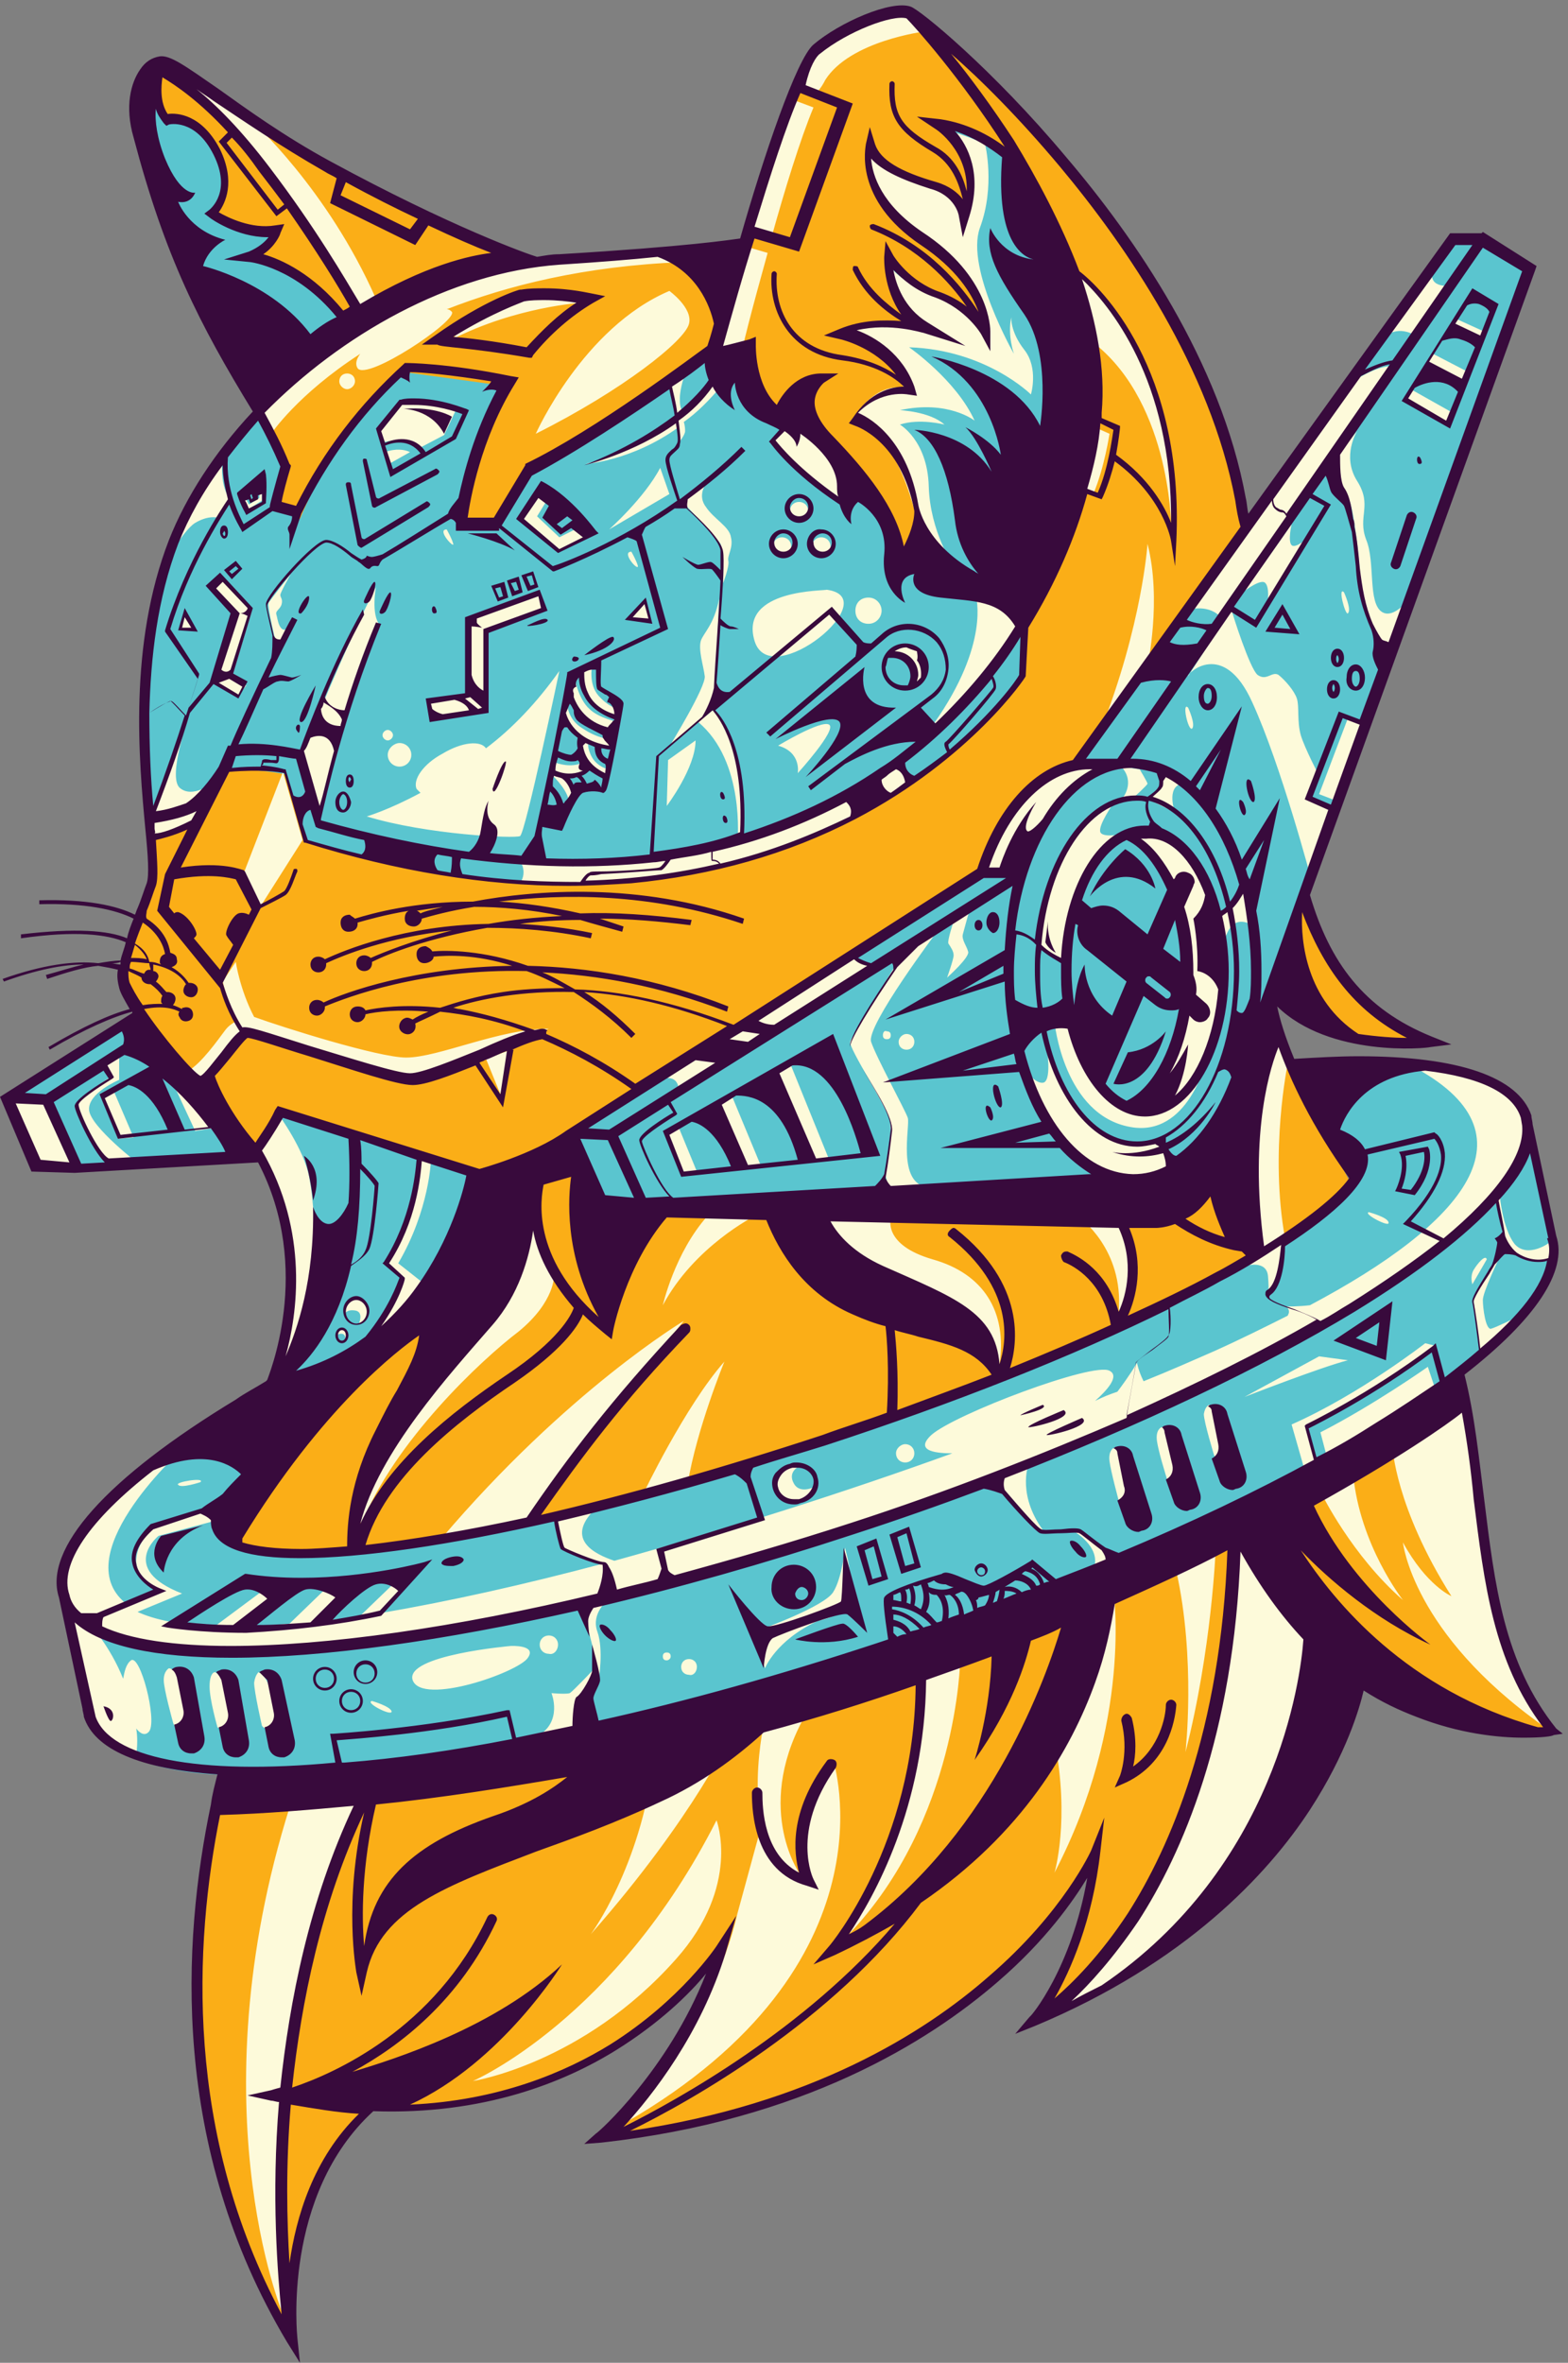
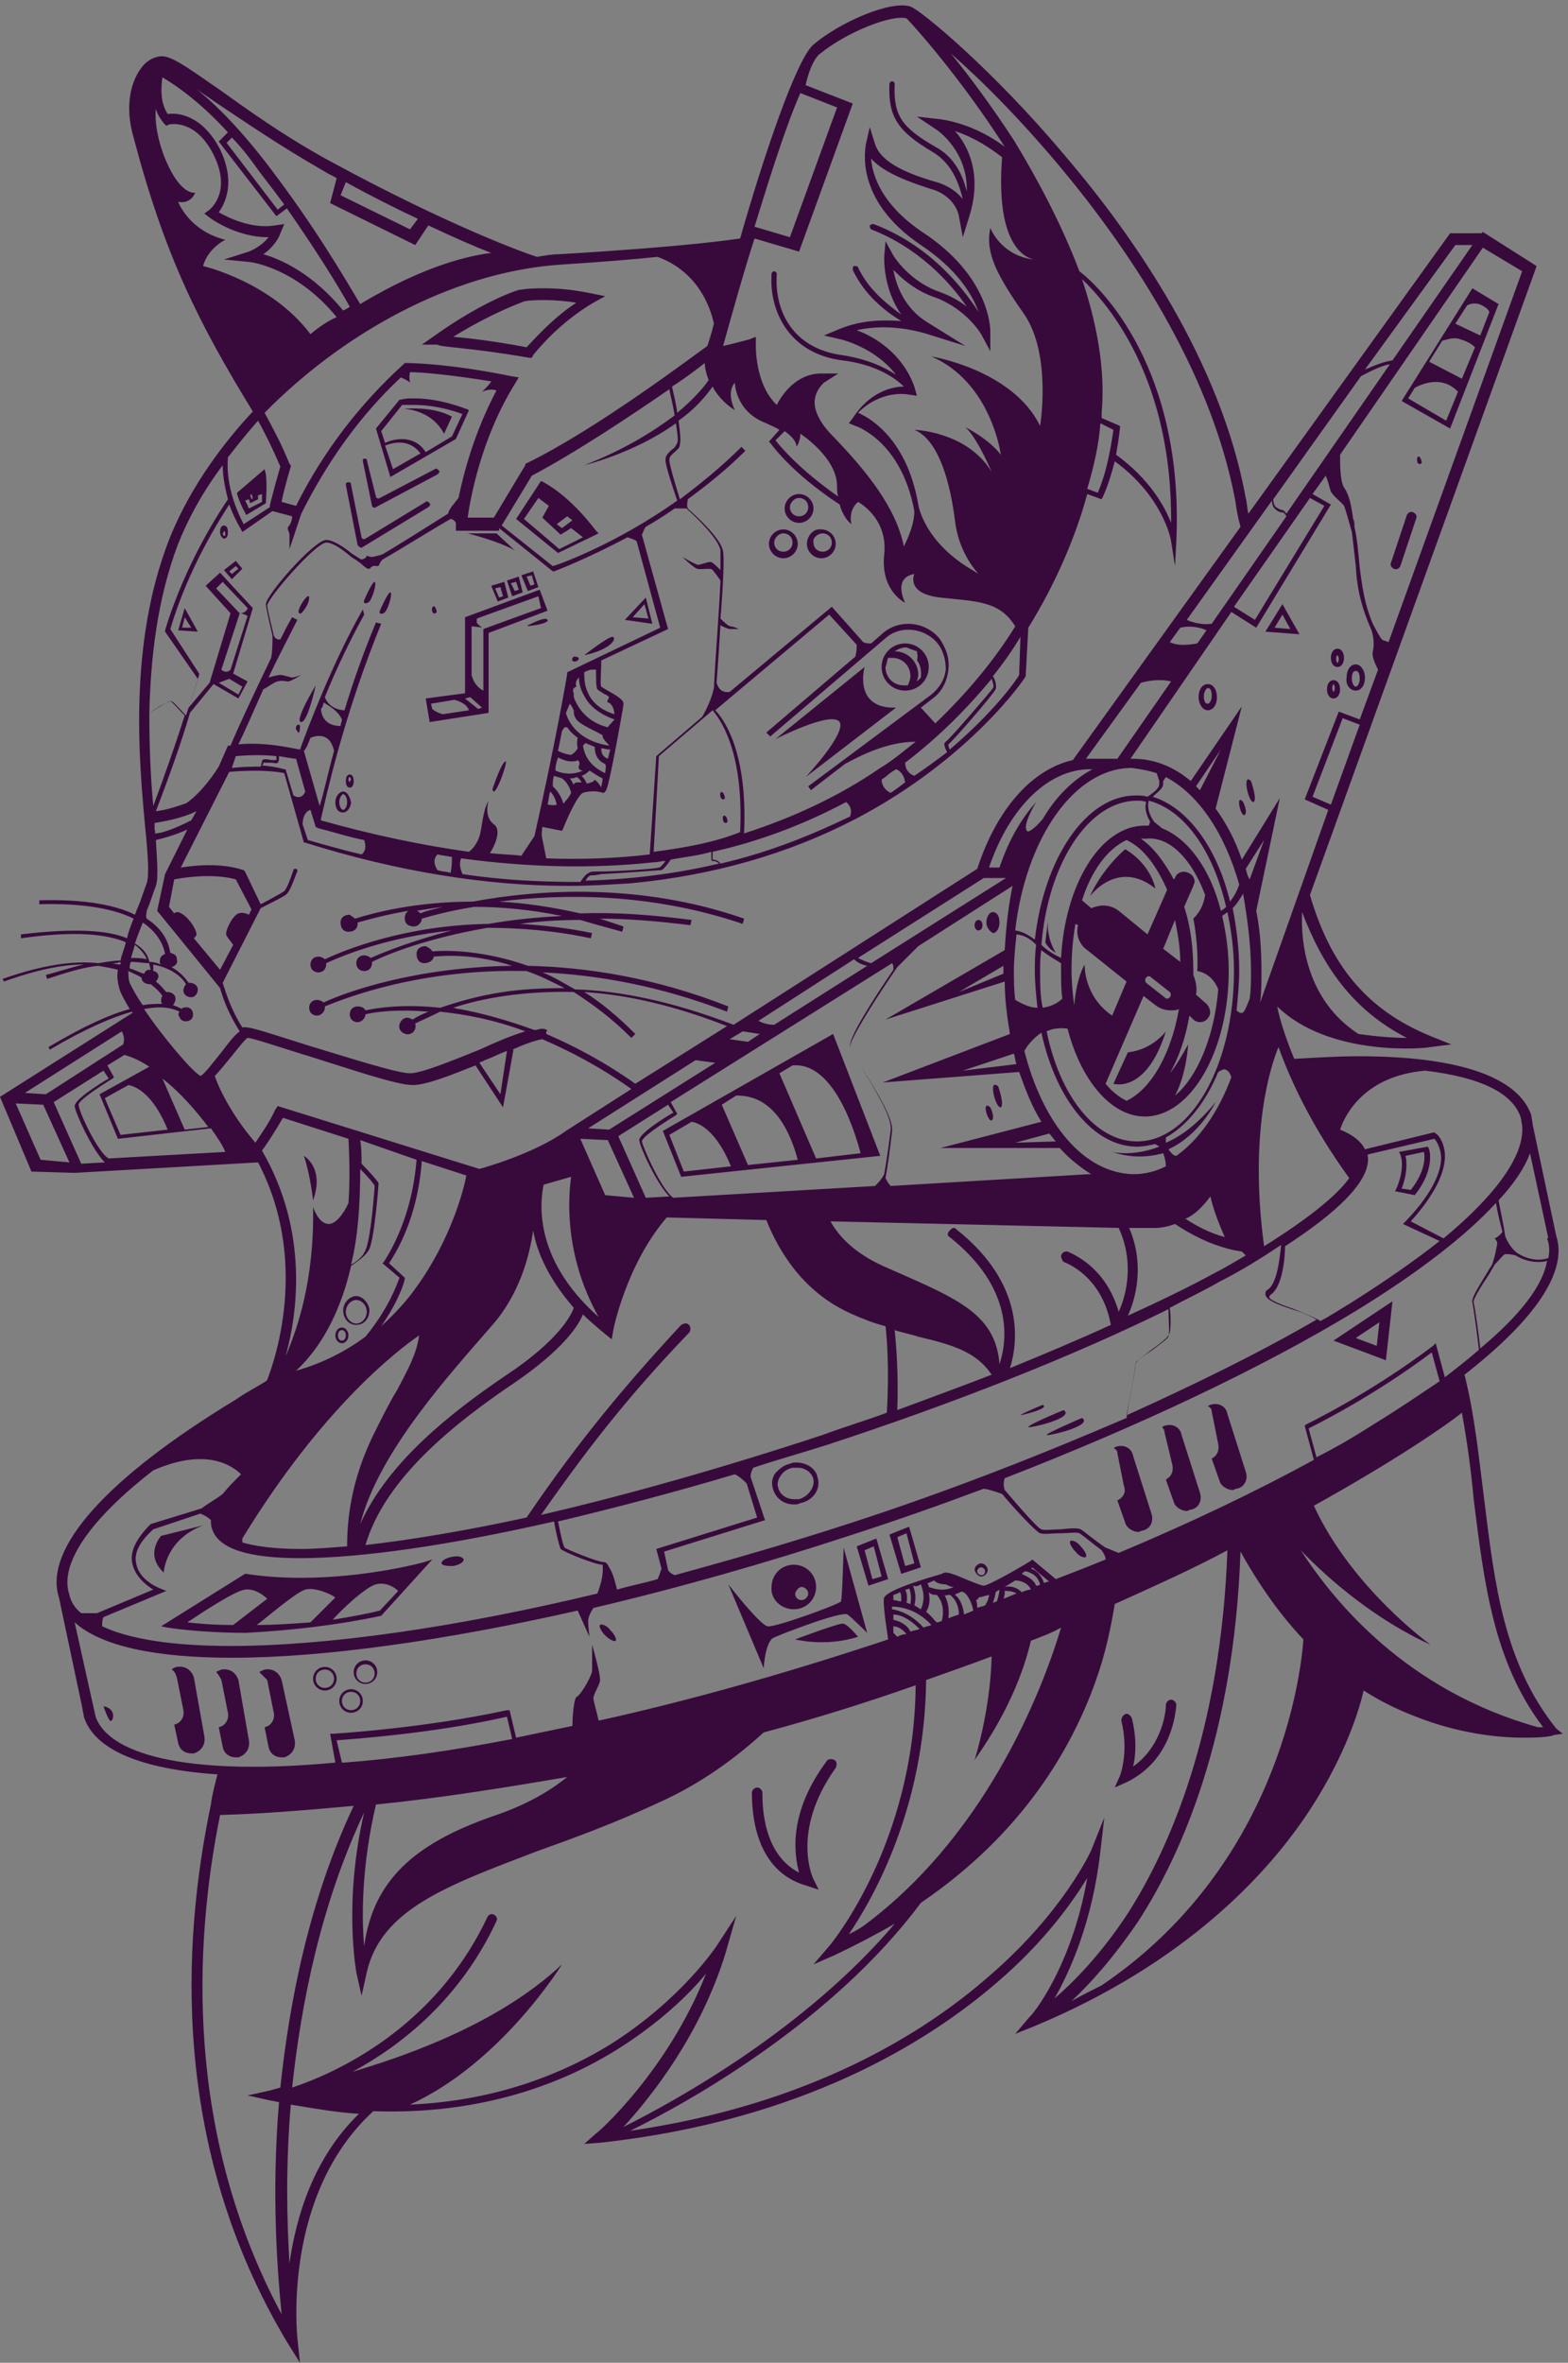
<svg xmlns="http://www.w3.org/2000/svg" height="180.3" preserveAspectRatio="xMidYMid meet" version="1.0" viewBox="40.3 9.5 119.7 180.3" width="119.7" zoomAndPan="magnify">
  <rect x="40.3" y="9.5" width="119.7" height="180.3" fill="#808080" stroke="none" />
  <g>
    <g>
      <g id="change1_1">
-         <path d="M158.8,141.6c-6.1,1-14.4-4.1-14.4-4.1s-2.5,8.4-9.3,15.9c-6.7,7.5-15.7,10.2-15.7,10.2 c4.6-6.3,4.1-11.7,4.1-11.7c-3.2,4.7-6.3,9.1-16.3,14.7S87,172.4,87,172.4c4.9-4.4,7.9-13.5,7.9-13.5s-5.3,6.7-13.2,9.5 c-7.9,2.8-13,2.1-13,2.1s-2.2,1.7-4.4,6.1c-2.2,4.4-1.7,11.2-1.7,11.2c-6.5-9.2-7.5-22.5-7.3-29.5c0.2-7,2-13.5,2-13.5l0.8-17.8 c0,0,1.3-8.2,2.9-12c1.6-3.8,2.3-10.4-0.2-15.5c-2.5-5-9.6-12-9.6-12S50,85,49.7,83.8c-0.2-1.2,2.1-5.5,2.1-7.2 c0-1.7-0.9-9.8-0.8-12.6c0.2-2.8,0.2-7.8,2.4-13.4C55.7,45,60,41,60,41s-3.1-5.5-5.2-9.2c-2.1-3.7-2.9-9.5-3.7-12.3 c-0.9-2.8,0.7-6,3.8-3.9c3.1,2.1,10.6,6.9,16,9.5c5.4,2.5,9.5,4.7,9.5,4.7s3.3-0.4,8-0.8c4.7-0.4,8.6-1,8.6-1s4.5-13.7,5.4-14.5 c0.9-0.8,5-3,6.7-3c1.6,0,10.8,9.2,14.7,14.3c3.8,5.1,9.1,14.1,10.8,21.1s2.3,23.3,5.3,32.3c3,9,9.1,10.9,9.1,10.9 c-6.5,0.8-11.4-3.4-11.4-3.4s-0.3,1.3,1,4.8c1.3,3.4,13.4,24.6,13.4,24.6s1.4,8.7,2.4,16.2C155.3,138.7,158.8,141.6,158.8,141.6z" fill="#fbae17" />
-       </g>
+         </g>
      <g id="change2_1">
-         <path d="M122.8,67.8l28.4-40.1h2.3L157,30l-20.8,58.3c0,0-2.3,12.6-11.3,11.1l-34.9,2l-3.8-0.5l-2-4.7L115,76.4 C115,76.4,116.9,68.7,122.8,67.8z M76.4,99l-14.7-4.6l-1.8,2.9c5.1,9.2,1.2,17.8,1.2,17.8C74.2,112.9,76.4,99,76.4,99z M157,96.2 c0,0-0.1-2.3-2.5-3.9c-2.3-1.6-11.5-2.7-13.4,0s3,5,2.4,7.2c-0.6,2.2-10.2,8.4-27.3,15.2s-37.6,12.1-48.5,13.2 c-10.9,1-10.5-1.8-10.5-1.8l4.9-10.9c0,0-7.5,3.7-12.1,7.6c-4.6,3.9-5.2,7.7-5.2,7.7l2.4,10.3c1.1,2.5,5.5,4.5,12.9,4.1 c7.4-0.4,10.6-0.4,23.1-3c12.5-2.6,22.8-5.9,29.9-8.4c7.1-2.6,15.9-5.7,30.7-13.9c14.8-8.3,15.2-14.3,15.2-14.3L157,96.2z M46.3,98.6l0.6,0.1l13.3-0.8l-0.2-0.4l-0.1-0.2c-0.5-0.4-1-1-1.5-1.6c-0.1-0.1-0.2-0.2-0.3-0.4c-1.1-1.6-1.9-3.3-1.9-3.3 s-0.4,0.3-1.2-0.3c-0.2-0.1-0.6-0.6-1.1-1.3c0,0-0.1-0.1-0.1-0.1c0,0,0-0.1-0.1-0.1c-0.1-0.1-0.1-0.1-0.2-0.2 c-0.4-0.5-0.7-1-1.1-1.5c-0.2-0.2-0.3-0.4-0.5-0.6l0,0h0c-0.2-0.3-0.4-0.5-0.5-0.7c0,0-0.1-0.1-0.1-0.1l-1.1,0.7L42,92.9L41,93.5 l0.1,0.2l2,4.6l2.7,0.3L46.3,98.6z M61.4,48.1l0.7-2.9L60,41c-3.7,3.4-7.9,10.9-8.4,17.5c-0.5,6.6,0.2,14.9,0.2,14.9 c1.6,0,3.3-1,3.3-1l2.3-4.1c2.7-0.2,4.7,0.3,4.7,0.3l1.6,5.2c0,0,4.2,1.2,6.6,1.7c2.4,0.5,5.8,1.2,11.1,1.5 c5.3,0.3,10.6-0.6,13.9-1.3c3.3-0.7,5.5-1.5,12.1-4.9c6.5-3.4,11.1-9.7,11.1-9.7l0.1-4.2c0,0-0.7-0.5-1.7-1.2 c2.6-3.2,5.8-12.5,5.8-12.5c1.4-6.5-2.5-19.1-5.1-21.6c-2.6-2.5-4.7-2.3-4.7-2.3c2.4,2.7,1.3,6.5,1.3,6.5s-0.3-2-3.2-2.5 c-2.9-0.5-4.2-2.4-4.2-2.4c-0.6,4,3.7,6.5,6.1,8.4c2.4,1.9,2.5,5.2,2.5,5.2s-1.6-2.4-3.8-2.8c-2.2-0.4-3.3-2.6-3.3-2.6 c-0.4,2.7,2,5.2,2,5.2c-2.4-0.4-5.3,0.5-5.3,0.5c3.5,1.2,4.6,4.6,4.6,4.6c-2.5-0.5-4.2,2.1-4.2,2.1s4.3,1.9,4.9,6.8 c0.3,2,1,3.6,1.7,4.8c-0.4-0.2-0.7-0.3-1-0.3c-1.7-0.2-1.9,0-2.2-1.6c-0.3-1.6-3.9-6.3-5.8-8.2c-1.9-1.9-4.6-1.1-5.6-3.2 c-0.9-2.1-3-2.9-3-2.9s-2.7,1.8-7.3,4.9c-4.6,3.1-6.4,3.7-6.4,3.7l-2.4,4.1l-2.6,0.1c0.3-6.1,3.5-10.7,3.5-10.7l-8-1.1 c0,0-1.9,1.4-4.2,4.3c-2.2,2.9-3.8,6.9-3.8,6.9L61.4,48.1z M63.6,35.5l2.9-1.7c0,0-0.7-1.1-2.1-2.5c-1.5-1.5-4.6-2.3-4.6-2.3 l1.4-1.8c-2.7,0.6-4.4-1.4-4.4-1.4s1.1-2,0-4.8c-1.1-2.8-3.4-2.3-3.8-2.6c-0.4-0.2-0.8-2.3-0.8-2.3c-2.2,0.5-0.9,6.6,2.6,12.4 C58.1,34.4,63.6,35.5,63.6,35.5z" fill="#5ac5cf" />
-       </g>
+         </g>
      <g id="change3_1">
-         <path d="M118,76.4l-2.7-0.4c0,0,0.7-4.1,3.9-6.5c3.3-2.4,5.9-1.5,5.9-1.5s-2.1,0.3-4.4,3.3 C118.6,74.2,118,76.4,118,76.4z M132.4,76.9c-1.6-4.4-5.7-3.9-5.7-3.9c1.4,1.4,3.7,4.6,4,8.2c0.4,3.6-0.3,6.1-1,8.5 c-0.7,2.4-2.2,3.9-0.6,4.1c0.1,0,0.1,0,0.2,0c-0.8,0.4-1.7,0.5-2.8,0.3c-4-1-4.5-6.8-4.5-6.8l-1.2,0.2c0,0,0.7,7.1,5.8,8 c4.4,0.8,5.8-5.1,5.8-5.1s-0.4,1-1.3,2c0.9-1.3,1.6-3.2,2-4.8C133.9,84.8,134,81.3,132.4,76.9z M135.9,63.1 c2.2,4.8,4.5,13.5,4.5,13.5l1.7-5.3l-1.8-0.7l0.7-1.9c0,0-1.1-2.1-1.4-3.1c-0.3-1.1-0.1-2.2-0.3-2.8c-0.2-0.6-0.9-1.4-1.4-1.8 c-0.5-0.3-0.9,0.5-1.6,0c-0.6-0.5-1.9-4.6-2-5l7.8-11.4c0.1,0.4,0.7,2.4,1.1,2.9c0.4,0.5,0.7,3.5,0.8,4.4c0.1,0.9,0.2,3.8,1.2,5.7 c1,2,1.4,1.9,1.4,1.9l1.9-5.1c0,0-1.6,2.5-2.7,1.8c-1.1-0.7-0.5-3.8-1.2-5.5c-0.7-1.8,0.5-2.6-0.7-4.5c-1.2-1.9,0-3.8,0-3.8 l-1.3,1.6l4.4-6.5c-1.2-0.4-3.4,1.1-3.4,1.1l-12.5,17.4c2-0.4,2.6,0.9,2.6,0.9l-2.7,4.2C130.9,60.9,133.7,58.2,135.9,63.1z M126.3,73.1c0,0-1.8,0.4-2-0.1c-0.2-0.5,1-2.2,1-2.2c-5.2,2.8-5.7,10.8-5.7,10.8c1.1,1.1,2,1.4,2,1.4s-0.1-2.8,1.5-6 C124.6,73.7,126.3,73.1,126.3,73.1z M128.7,96.4c0,0-2.6,1.2-5-1c-2.4-2.2-3.5-6-3.5-6s0.4,2.4-0.2,2.7c-0.6,0.2-1.4-0.9-1.4-0.9 s0.9,3.8,3.3,5.9c2.4,2.1,3.6,2.4,4.9,2.4c1.3-0.1,3.1-1.1,3.1-1.1L128.7,96.4z M100.6,90.6l-1.3,0.7l2.9,6.8l1.4-0.1L100.6,90.6z M96.2,93.2l-1.1,0.5l2,4.9l1.3-0.1L96.2,93.2z M92.1,95.5l-0.9,0.4l1.2,3.1l1.1-0.1L92.1,95.5z M147.6,40l3.4,1.8l0.2-0.8 l-3.2-1.8L147.6,40z M152.4,37.9l-2.7-1.4l-0.5,0.7l2.8,1.5L152.4,37.9z M153.4,35.4l0.2-0.6l-2.2-1l-0.3,0.6L153.4,35.4z M105.4,82.3l-14.9,9.6c1.8-0.6,1.6,0.9,1.6,0.9l14.8-9.7C105.9,83.1,105.4,82.3,105.4,82.3z M108.7,83.1c0,0-3.4,5.5-3.5,5.9 c-0.1,0.5,2.7,4.8,3,5.9c0.3,1.1-0.3,4.3-0.3,4.3l0.2,0.8l3.1,0.1c-2.5-0.2-1.4-4.7-1.6-5.3c-0.2-0.6-2.4-4.6-2.8-5.8 c-0.4-1.2,5.1-8.5,5.1-8.5C110.9,80.6,108.7,83.1,108.7,83.1z M142.3,70.6l2.2-5.8l-1.3-0.5l-2.2,5.8L142.3,70.6z M140.2,50.5 c0,0-1,0.9-1.3,0.6c-0.3-0.3,0-1.6,0-1.6l-3.6,5.1c0,0,1.3-1,1.6-0.6c0.4,0.4,0.1,2,0.1,2L140.2,50.5z M63.3,112.6 c1.1-1.7,1-8.7,1-8.7s0-2.6-0.4-4.6c-0.4-2.1-2.3-4.7-2.3-4.7l-1.9,2.8c0,0,2,3.7,2.5,7.7c0.5,4-0.7,9.1-0.7,9.1 S62.2,114.2,63.3,112.6z M53.2,91.5l2,4.3l1.3-0.2L53.2,91.5z M48.2,93.2l1.1,3.2l1.2-0.1L49,92.8L48.2,93.2z M43.9,93.5L41,93.3 l2.1,5.2l3.1,0.3L43.9,93.5z M48.5,98.4H51c0,0-3.8-2.9-3.9-4.2c-0.1-1.3,2.3-2.3,2.3-2.3V90l-1.2,0.8l0.5,0.9 c0,0-2.3,1.5-2.5,1.9C46.1,94,46.3,94.7,47,96C47.7,97.3,48.5,98.4,48.5,98.4z M72.3,97.7c0,0-0.2,2.3-0.6,3.9 c-0.4,1.6-1.9,4.4-1.9,4.4l1.2,1l-2,4.2c2.2-1.1,3.6-3.8,3.6-3.8l-1.9-1.5c2.4-4.1,2.5-7.9,2.5-7.9L72.3,97.7z M114.3,79l-1.2,0.8 c0,0-0.5,1.5-0.4,1.7c0.2,0.3,0.4,0.6,0.4,0.9c0,0.3-0.5,1.7-0.5,1.7s1.8-1.6,1.6-2c-0.1-0.4-0.5-0.9-0.4-1.3 C113.9,80.4,114.3,79,114.3,79z M101.3,121.4c-1.6-0.3-2.7,1.7-1,2.5c1.7,0.8,2.3-1,2.3-1s-1.2,0.7-1.7-0.2 C100.4,121.8,101.3,121.4,101.3,121.4z M59.7,137.9c0,0.7,0.6,3.3,0.6,3.3s0.6,0.7,0.9-0.2c0.3-0.9-0.3-3.7-1.2-3.9 C60.1,137.1,59.8,137.2,59.7,137.9z M56.7,137.1c0,0-0.4,0-0.4,1.1c0,1,0.6,3.1,0.6,3.1s0.7,0.5,1-0.4 C58.2,140.1,57.4,137.3,56.7,137.1z M53.2,136.8c0,0-0.4,0.2-0.4,0.9c0,0.7,0.7,3.2,0.7,3.2s0.2,1,0.9-0.2 C55,139.5,54.3,137,53.2,136.8z M126.6,123.4c0.2-1.1-0.4-3.2-1.3-3.4c0,0-0.4,0.2-0.3,1c0.1,0.8,0.7,3,0.7,3 S126.3,124.5,126.6,123.4z M129,118.4c0,0-0.4,0.1-0.4,0.8c0,0.7,0.8,3.2,0.8,3.2s0.7,0.4,1-0.7 C130.6,120.6,129.4,118.5,129,118.4z M134,120.2c0.3-0.8-0.7-3.3-1.4-3.5c0,0-0.3,0.1-0.4,0.7c0,0.6,0.8,3.2,0.8,3.2 S133.7,121,134,120.2z M50.3,136.2c-0.4,0.3-0.5,0.9-0.6,1.4c-1-2.5-2.5-4.1-2.5-4.1l0,0c0.9,0.5,2.1,0.9,3.8,1.3 c7.6,1.7,21.1-0.5,28.8-1.8c7.7-1.3,17.6-4.1,30.8-8.8c13.1-4.7,16.6-6.3,24.8-10.6c8.2-4.4,16.1-8.5,19.9-13.8 c3.8-5.3,0.4-7.2-2.4-8.3c-2.9-1.1-4.9-0.7-4.9-0.7c10,5.2,4,12.1-7.7,18.3c-0.8,0.1-1.8,0.1-1.8,0.1c0.3,0.3,0.2,0.5,0.1,0.7 c-1.8,0.9-3.6,1.8-5.6,2.7c-1.6,0.7-3.4,1.5-5.4,2.3c-0.4-0.8-0.5-1.4-0.5-1.4c-0.6,1-1.2,1.8-1.5,2.2c-0.6,0.2-1.1,0.4-1.7,0.7 c0.9-0.8,1.9-1.9,1.1-2.3c-1.2-0.7-11.8,3.3-13.6,4.9c-1.4,1.3,0.6,1.4,1.6,1.4c-8,2.9-17.1,5.8-25.8,8.2c-1.5-0.5-4-1.7-1.2-4.2 l-3.3,0.7c0,0,0.3,2.5,0.6,2.6c0.3,0,2,0.8,2,0.8l1.1,0.3l0,0c-6,1.6-11.8,2.9-17.1,3.8l2.1-2.4h-0.9l-2.7,2.6 c-1.1,0.2-2.1,0.3-3.2,0.4l1.9-2.3l-1.1-0.4l-3,2.9c-1.2,0.1-2.4,0.2-3.5,0.2l2.5-2.4l-0.8-0.5l-3.9,2.9c-2.7-0.1-4.6-0.5-5.9-1.1 l3.4-1.4c-4.9-1.9-1.8-4.4-1.8-4.4l4.5-1.2l0.1-1.1l-4.9,1.6c0,0-1.3,1-1.4,2.5c-0.1,1.5,1.9,2.4,1.9,2.4l-2.5,1.1 c-5-3.6,3.9-11.7,3.9-11.7c-2,0.6-6.4,4.1-7.7,6.8c-0.9,2.1-2.1,4.6,1,6.3l-1.6-1c0,0,0.9,6.8,1.6,8.3c0.7,1.6,3.4,2.7,3.4,2.7 c0.1-0.7,0.1-1.4,0-2c0.3,0.4,0.7,0.6,1,0.2C52.3,140.7,51,135.7,50.3,136.2z M108.7,120.4c0,0.4,0.3,0.7,0.7,0.7 c0.4,0,0.7-0.3,0.7-0.7c0-0.4-0.3-0.7-0.7-0.7C109.1,119.7,108.7,120,108.7,120.4z M118.8,121.3c0,0-1.8,0.6-2,0.9 c-0.3,0.2-0.3,0.7-0.3,0.7s2.7,3,3,3.3c0.3,0.3,0.6,0.3,0.6,0.3C117.9,123.7,118.8,121.3,118.8,121.3z M125,128.6l-0.6-1 c0,0-1.5-1.4-1.7-1.4c-0.2,0-0.5,0.1-0.5,0.1s2.2,1.2,1.6,2.9L125,128.6z M152.8,108.7c0,0.2,0.5,4,0.5,4l2.6-2.6 c0,0-1.4,0.7-1.8,0.8c-0.4,0-0.6-1.6-0.6-2.2c0-0.6,1.2-3.1,1.2-3.1C154.1,106.1,152.8,108.6,152.8,108.7z M155.9,104.4 c-0.9-1.2-1.1-3.6-1.1-3.6l-0.3,0.3c0,0,0.4,1.7,0.5,2.4c0.1,0.7,0.5,1.5,1.5,1.9c1,0.5,2.2,0.1,2.2,0.1v-1.3 C158.7,104.3,156.9,105.6,155.9,104.4z M152.8,106.4c-0.3,0.5-0.1,1.1-0.1,1.1l1.1-1.9C153.7,105.2,153.1,105.9,152.8,106.4z M86.7,131.6c0,0-1.4,0.1-1.6,0.7c-0.2,0.6,0.1,1.5,0.1,1.5l0.3,1.2l0.5,2.7c0,0,0.4-2.3-0.1-3.7 C85.4,132.6,86.7,131.6,86.7,131.6z M84.5,141.5c0,0,1.2-3.5,1.2-4.7c0,0-1.6,1.7-1.9,1.9c-0.3,0.1-1.4,0-1.4,0s0.9,2.2-1.1,3.3 L84.5,141.5z M137.6,107.8c0.1-0.1,0.2-0.4,0.5-1.5c0.3-1.1,0.2-2,0.2-2l-2.9,1.8c0,0,1.6-0.5,1.7,0.8c0.1,1.2,0,1.4,0,1.4 S137.5,107.9,137.6,107.8z M80.6,136c0.7-1-1.3-0.9-1.3-0.9s-8.1,0.7-7.5,2.6C72.5,139.7,79.9,137.1,80.6,136z M82.9,135 c0-0.4-0.3-0.7-0.7-0.7c-0.4,0-0.7,0.3-0.7,0.7c0,0.4,0.3,0.7,0.7,0.7C82.6,135.8,82.9,135.4,82.9,135z M135.3,116.1 c0,0,5.9-2.3,7.9-2.8L141,113L135.3,116.1z M129,69.1c0,0-0.1,0.5-0.2,0.6c-0.1,0.1-0.8,0.7-0.8,0.8c0,0,2,1,2,1s-0.7-1.9,0.5-2.2 l-1.4-0.7L129,69.1z M127.9,69.3c0-0.1-0.6-1.1-0.6-1.1l-1.4-0.2c1.1,1.2,0.1,2.4,0.1,2.4h0.8C126.8,70.4,127.9,69.4,127.9,69.3z M135.9,80.1l-0.7-2.9c0,0-0.6,1.6-2,2.2l0.5,2.3C133.7,81.7,134,79,135.9,80.1z M149.9,115.6l-0.6-1.8c0,0-4.1,2.9-8.2,5l0.5,1.9 C141.6,120.6,148.3,117.4,149.9,115.6z M107.7,88.5c0,0.2,0.1,0.3,0.3,0.3c0.2,0,0.3-0.1,0.3-0.3c0-0.2-0.1-0.3-0.3-0.3 C107.8,88.1,107.7,88.3,107.7,88.5z M108.9,89c0,0.4,0.3,0.6,0.6,0.6c0.4,0,0.6-0.3,0.6-0.6c0-0.4-0.3-0.6-0.6-0.6 C109.2,88.4,108.9,88.7,108.9,89z M93.5,136.7c0-0.4-0.3-0.6-0.6-0.6c-0.4,0-0.6,0.3-0.6,0.6c0,0.4,0.3,0.6,0.6,0.6 C93.2,137.4,93.5,137.1,93.5,136.7z M91.5,135.9c0-0.2-0.1-0.3-0.3-0.3c-0.2,0-0.3,0.1-0.3,0.3c0,0.2,0.1,0.3,0.3,0.3 C91.3,136.2,91.5,136.1,91.5,135.9z M148.5,35.2l2.6-3.9c0,0-2.1,0.3-1.3-1.5l-3.8,5.4C146,35.2,147,34.2,148.5,35.2z M67.4,109.5 c0.7,0.1,0.3,1,0.3,1s0.8-0.2,0.6-1.3c-0.2-1-1.2-0.9-1.5-0.4c-0.3,0.5-0.2,1-0.2,1S66.7,109.4,67.4,109.5z M66.7,111.1 c-0.3-0.5-0.7,0.3-0.7,0.3s0.2-0.2,0.5-0.1c0.3,0.2,0.1,0.6,0.1,0.6S67,111.6,66.7,111.1z M104.8,127.6c0,0-0.2,2.3-0.9,3.4 c-0.7,1.1-5.4,2.8-5.4,2.8s1.6-0.1,3.2-0.4c-1,0.2-2.4,0.6-2.9,1.1c-0.7,0.7-0.1,2.3-0.1,2.3s0.8-2.1,4-3.6c0,0,0,0,0,0 c1.2-0.3,2.2-0.7,2.4-1.3C105.6,130.3,104.8,127.6,104.8,127.6z M149.1,112c0,0-5,3.9-10.2,6.2l1,3.5l0.8-0.5l-0.6-2.7 c0,0,7-3.6,9.8-6.3L149.1,112z M143.2,56.3c0.3-0.3-0.3-1.6-0.3-1.6C142.4,54.2,143,56.5,143.2,56.3z M146.3,102.8 c0-0.4-1.5-0.8-1.5-0.8C144.3,102.1,146.4,103.2,146.3,102.8z M68.7,139.3c-0.6,0.1,1.5,1.2,1.5,0.8 C70.1,139.7,68.7,139.3,68.7,139.3z M53.9,122.8c0.2,0.3,1.7-0.2,1.7-0.2C56,122.2,53.6,122.6,53.9,122.8z M131.3,65.1 c0.3-0.3-0.3-1.6-0.3-1.6C130.5,63,131,65.3,131.3,65.1z M73.3,64.3l4.2-0.7v-6l4.3-1.7l-0.4-1.2l-5.3,1.9l0,5.9L73,63L73.3,64.3z M58.4,62.7l0.7-0.9L58,61.2l1.5-5l-2.2-2.6l-0.8,0.8l1.9,1.9l-1.6,5.3L58.4,62.7z M69.7,44l0.3,0.9l1.6-0.9 C71.2,43.8,70.5,43.7,69.7,44z M70.9,40.2l-1.8,2.1l0.3,1c0.6-0.2,1.9-0.4,2.9,0.4l1.9-1l0.9-1.9C75.1,40.7,73.3,39.9,70.9,40.2z M92.5,47.9c0,0,2.5,2.6,2.8,3.1c0.3,0.6,0.2,3,0.2,3s0.5-1.3,0.4-1.7c-0.1-0.4,0.4-1,0.2-1.8c-0.1-0.8-1.3-1.4-1.9-2.3 c-0.7-0.9,0-1.8,0-1.8C93.3,46.8,92.5,47.9,92.5,47.9z M93.6,64.6L93.6,64.6c3.6,3,3,9.1,3,9.1l0.4-0.2c0,0,0.3-2.6-0.3-5.5 c-0.6-2.9-2-4.3-2-4.3l-0.6,0.5c0.4-0.6,0.8-2.1,0.8-2.1l0.3-6.9c-0.4,2-1.2,2.6-1.4,3.2c-0.2,0.7,0.2,1.9,0.3,2.7 c0.1,0.8-2.6,5.2-2.6,5.2S92.9,65.2,93.6,64.6z M64.5,72.3c2-8.1,4.8-15.1,4.8-15.1c-0.7-0.8-0.3-2.9-0.3-2.9 c-2.1,4-5.6,12.6-5.6,12.6L64.5,72.3z M97.9,58.4c1.2,4,10.1-3.3,5.5-3.9C103.4,54.6,96.7,54.4,97.9,58.4z M107.6,56.1 c0-0.5-0.4-1-1-1s-1,0.4-1,1s0.4,1,1,1S107.6,56.6,107.6,56.1z M80,75.2c0,0,0.6,0.8,0,1.7c0,0,4.5,0.3,9.5-0.3 c4.9-0.6,12-2.7,16-4.6c3.9-2,4.4-2.8,4.4-2.8l-0.8-1.3c0,0-4.3,2.8-10.3,5.3C92.6,75.7,82.9,75.2,80,75.2z M55,72.4l1.1-1.8 c-1.2,0.6-4.3,1.4-4.3,1.4l0.1,1.4C53.2,73.2,55,72.4,55,72.4z M60.8,55.5c-0.1,0.3,0.6,3.2,0.6,3.2s0.3,0.1,0.5-0.1 c0.2-0.2,0.5-1.2,0.5-1.2c-0.8,0.6-0.9-0.7-1-1c-0.1-0.3,0.3-0.4,0.4-0.8c0.1-0.4-0.1-0.5-0.1-0.7s0.8-1.6,0.8-1.6 S61,55.2,60.8,55.5z M92.2,39.9c0-0.8,0.4-1.9,0.4-1.9l-1.1,0.9c0,0,0.3,1.7,0.5,2.5c-1.7,1.4-4,2.8-7,3.5c0,0,3.5-0.2,7.1-2.8 c0,0.6,0,1.2,0,1.2s0.5-0.6,0.5-0.9c0-0.1,0-0.4-0.1-0.7c1-0.7,2-1.7,2.9-2.8l-0.5-0.7c0,0-0.9,1.2-2.5,2.7 C92.2,40.6,92.2,40.2,92.2,39.9z M86.8,49.9l4.6-2.7l-0.7-2C89.5,47.5,86.8,49.9,86.8,49.9z M80,73.3c0.4-0.2,3-12.6,3-12.6 c-1.7,2.4-3.6,4.4-5.6,5.9c0,0,0,0,0,0c-0.4-0.6-1.8-0.5-3.3,0.4c-1.5,0.8-2.3,2-2,2.7c0.1,0.1,0.2,0.2,0.3,0.3 c-2.4,1.3-4.1,1.8-4.1,1.8C72.9,73.2,79.6,73.5,80,73.3z M69.9,67.1c0,0.5,0.4,0.9,0.9,0.9c0.5,0,0.9-0.4,0.9-0.9 c0-0.5-0.4-0.9-0.9-0.9C70.4,66.2,69.9,66.6,69.9,67.1z M69.5,65.6c0,0.2,0.2,0.4,0.4,0.4c0.2,0,0.4-0.2,0.4-0.4 c0-0.2-0.2-0.4-0.4-0.4C69.7,65.2,69.5,65.4,69.5,65.6z M114.1,21.9c0.9,2.3,0,3.7,0,3.7s-1-1.8-3.8-2.4c-2.7-0.6-3.8-2.3-3.8-2.3 c-0.5,3.5,3,5.9,5.7,8.1c2.8,2.2,3.1,5.2,3.1,5.2s-1.5-1.8-4-2.5c-2.5-0.7-3.2-2.1-3.2-2.1c-0.3,2.5,2,4.8,2,4.8 c-2.6-0.8-5.1,0.3-5.1,0.3c3,1.1,4.3,4.4,4.3,4.4c-2.2-0.4-3.8,2.2-3.8,2.2c2.3,1.1,3.7,3.8,4.6,7.1c1,3.3,3,4.3,3,4.3 s-1.8-2.6-1.9-6.1c-0.1-3.5-2.2-4.7-2.2-4.7c1.5-0.5,3.4,0,3.4,0c-1.1-1-3.4-1.1-3.4-1.1c3.7-0.8,5.7,0.8,5.7,0.8 c-1.4-3.1-5-5.6-5-5.6c5.9,0.2,9.3,3.6,9.3,3.6s0.6-2-0.5-3.4c-1.1-1.4-1-2.5-1-2.5c-0.3,1.4,0.2,2.8,0.2,2.8s-3.7-6.5-2.6-9.6 c1.2-3.2,0.4-6.4,0.4-6.4c-1.2-0.6-3.6-1.3-3.6-1.3S113.2,19.6,114.1,21.9z M54,57.5h1.2l-0.8-1.2L54,57.5z M89.9,56.8 c0,0-0.3-1.5-0.4-1.5l-1.2,1.3L89.9,56.8z M81.4,47.1l-1.3,2l2.8,2.4l2.2-1.1l-0.5-0.7L83,50.5l-1.7-1.6l0.8-1.3L81.4,47.1z M100,50.5c-0.4,0-0.7,0.3-0.7,0.7c0,0.4,0.3,0.7,0.7,0.7c0.4,0,0.7-0.3,0.7-0.7C100.7,50.8,100.4,50.5,100,50.5z M102.3,51.2 c0,0.4,0.3,0.7,0.7,0.7c0.4,0,0.7-0.3,0.7-0.7c0-0.4-0.3-0.7-0.7-0.7C102.6,50.5,102.3,50.8,102.3,51.2z M101.3,49.2 c0.4,0,0.7-0.3,0.7-0.7c0-0.4-0.3-0.7-0.7-0.7c-0.4,0-0.7,0.3-0.7,0.7C100.6,48.9,100.9,49.2,101.3,49.2z M109.4,58.8 c-0.8,0.1-1.4,0.7-1.4,0.7s1.1-0.3,1.8,0.7c0.7,1,0.1,1.8,0.1,1.8s1-0.3,1.1-1.5C111,59.2,110.2,58.7,109.4,58.8z M84.7,60.8 c0,0,0,2,1.2,2.8c1.1,0.8,1.7,0.6,1.7,0.6l0-0.6c0,0-0.7,0-1.6-1c-0.8-0.9-0.5-2.3-0.5-2.3L84.7,60.8z M87,65.1l0.5-0.5 c0,0-1.5-0.3-2.2-1c-0.8-0.7-1.1-2.2-1.1-2.2c-0.3-0.1-0.4,1-0.4,1s0.1,0.6,1.1,1.7C85.8,65.2,87,65.1,87,65.1z M83.3,64 c0,0,0.6,1.4,1.7,2c1.1,0.6,1.9,0.5,1.9,0.5v-0.6c0,0-0.9,0-2.1-0.8c-1.2-0.7-1.2-1.9-1.2-1.9L83.3,64z M84.5,66.2 c0,0,0.1,0.9,0.7,1.7c0.6,0.8,1.4,0.9,1.4,0.9l0.1-0.6c0,0-0.8-0.2-1.2-0.9c-0.4-0.7-0.3-1.2-0.3-1.2C84.9,66,84.5,66.2,84.5,66.2 z M82.5,68.4c0,0,0.5,0.4,1.6,0.2c1.2-0.1,0.8-1,0.8-1s-0.7,0.6-2.2,0.1L82.5,68.4z M83.5,68.8c-0.3-0.3-1.1-0.2-1.1-0.2 s1.1,1,1.3,1.9l0.3-0.7C84,69.8,83.8,69.1,83.5,68.8z M91.2,71c0,0,2.2-2.9,2.2-5l-2.1,1.5L91.2,71z M89,52.7 c-0.1-0.4-0.5-1.1-0.5-1.1C87.7,51.6,89,53.1,89,52.7z M74.9,51c-0.1-0.4-0.5-1.1-0.5-1.1C73.6,49.9,75,51.4,74.9,51z M54.3,71.3 c1.5-0.4,2.3-2.1,2.3-2.1S55,70.5,54,69.6c-0.9-0.9,0.7-5.4,0.7-5.4l-2.9,7.5C51.8,71.7,52.8,71.7,54.3,71.3z M55.2,49.4 c1-0.6,1.7-0.4,1.7-0.4l0.9-1.5c-0.8-1.1-0.5-3.2-0.5-3.2c-2.5,2.5-4.9,9-4.9,9S54.2,50,55.2,49.4z M60.1,47.5L59.3,48l-0.3-0.6 l-0.2,0.2l0.4,0.8l1.1-0.7v-0.8L60.1,47L60.1,47.5z M103.6,64.8c-0.6-0.4-3.9,1.6-3.9,1.6c1.8,0.5,1.5,2.1,1.5,2.1 S104.2,65.2,103.6,64.8z M115.5,61.1c2.2-2.5,2.8-3.9,2.8-3.9s-0.5-2.2-3.5-2.2c0,0,1.1,3.6-3.2,9.7 C111.7,64.8,113.3,63.6,115.5,61.1z M103.3,43.5c-1.5-1.4-2.8-1.5-2.8-1.5l-1.3,1.2c0,0,2.7,3.1,5.6,4.6 C104.8,47.8,104.8,44.9,103.3,43.5z M60.1,78.8l3.3-5.2l-1.5-5.2l-3.1,8L60.1,78.8z M60,41l1,1.6c0,0,2-3,6.8-6.1 c-0.3,0.4-0.4,0.8-0.2,1.1c0.7,1,7.6-3.6,7.2-4.3c-0.1-0.1-0.2-0.2-0.4-0.2c4.6-1.8,10.5-3.3,18-3.6l-1-1c0,0-9.4,0.6-13.4,1.4 C74.2,30.8,66.9,33.7,60,41z M67.4,38.6c0-0.4-0.3-0.6-0.6-0.6c-0.4,0-0.6,0.3-0.6,0.6s0.3,0.6,0.6,0.6 C67.1,39.2,67.4,38.9,67.4,38.6z M80.1,32c-2.8,0.4-5.3,3.4-5.3,3.4c4.9-2.5,9.9-2.8,9.9-2.8S82.9,31.6,80.1,32z M129.7,49.5 c0.6-14.2-7.2-19-7.2-19l0.8,4.8C129.6,39.7,129.7,49.5,129.7,49.5z M116.6,113.6c0.6-4-1.2-6.9-5.1-8c-3.8-1.1-3.2-3.1-3.2-3.1 l-5.6-0.5c0.3,3.5,4,6.4,8.4,7.3C115.6,110.1,116.6,113.6,116.6,113.6z M102,153.1c-3.6-1.7-3.6-4.2-3.6-4.2l-1.8,6.6 c-1.9,8.3-8.6,16-8.6,16c21-12.1,15.9-27.7,15.9-27.7C99.9,148.9,102,153.1,102,153.1z M98.6,141.1c0,0-2.1,9.7,2.7,11.3 c0,0-3.6-5.2,0.7-12.4L98.6,141.1z M62.8,146.2c-7.8,23.5-0.9,39.9-0.9,39.9c-1.8-25,6.3-39.5,6.3-39.5L62.8,146.2z M92.5,110.3 c0,0-8.9,5.3-18.5,16.6l6.8-1.4C80.8,125.5,88.6,115.1,92.5,110.3z M152.1,116.4l-5.5,3.5c0,0,0.2,4.6,4.5,11.4 c0,0-1.9-0.8-3.7-4.1c0,0,0.7,6.9,10.7,14c0,0-3.5-4.8-3.8-10.2C153.9,125.8,152.1,116.4,152.1,116.4z M141.2,123.5 c0,0,2.3,4.7,6.2,8.1c0,0-3.3-4.2-3.8-9.6L141.2,123.5z M121.1,162.6c0,0,3.9-0.2,10.4-7c6.5-6.7,9.7-21.5,9.7-21.5l-6.6-6.8 C134.6,127.4,135.7,149.4,121.1,162.6z M125.3,130.9c-1.8,0.3-4.5,11.4-4.5,11.4c1.2,6.1,0,10.1,0,10.1 C126.8,140.9,125.3,130.9,125.3,130.9z M67.5,32.9l1.5-0.6c-3.7-8.4-9.5-13.6-9.5-13.6c-3.2-2.9-5.7-3.2-5.7-3.2 C61,21.2,67.5,32.9,67.5,32.9z M98.9,28.8l-1.7-0.5c-0.9,3-1.7,5.9-2.3,8.3h2C96.8,36.6,97.7,33.1,98.9,28.8z M102.4,17.7 l-1.6-0.6c-1,2.6-2.2,6.3-3.3,10.1l1.7,0.4C100.2,24,101.4,20.1,102.4,17.7z M103.3,15.6c1.9-3,7.6-3.7,7.6-3.7s-0.7-1.5-1.7-1.6 c-1-0.1-5.8,1.4-7,3.1c-0.3,0.4-0.7,1.3-1.2,2.6l1.6,0.6C103,16.2,103.2,15.8,103.3,15.6z M123.1,46.9l0.7,0.2 c0.8-1.9,1.2-4.5,1.2-4.5l-0.9-0.4C123.8,44.3,123.1,46.9,123.1,46.9z M77.6,90c2.5-1.3,4.6-2,4.6-2c-3.8,0-8.4,2.2-10.9,2.2 c-2.1,0-9.4-2.3-11.6-3.1c-1.1-2.1-1.4-4.2-1.4-4.2l-1,1.5c0.2,1,0.7,2.2,1.1,3c-0.2,0.1-0.6,0.3-0.9,0.7 c-0.6,0.8-1.8,2.5-2.8,3.1c0,0,0.6,0.8,1.2,0.5c0.5-0.2,2.5-2.6,3.1-3.3l0.3,0c1.8,0.6,10.6,3.4,12.3,3.5 C73.6,91.8,75.1,91.3,77.6,90z M78.5,93l0.8-3.4l-1.9,0.7L78.5,93z M79.9,111.1c2.8-2.3,2.7-4.3,2.7-4.3l-1.7-4.3 c0,0-9.2,12.9-11.5,17.5c-2.3,4.6-1.5,5.8-1.5,5.8C70.4,119.5,77,113.3,79.9,111.1z M126.9,106.5c0.1-2-1-4.1-1-4.1h-3.2 c0,0,3.4,2.4,3,7.2C125.6,109.6,126.8,108.5,126.9,106.5z M137.9,88.5c-3.7,6.5-1.5,16.7-1.5,16.7l2-1.2 c-1.2-6.6,0.2-13.3,0.2-13.3L137.9,88.5z M105.1,157.1c8.3-8.7,8.5-20.9,8.5-20.9l-3.4,1.2C111.3,147.3,105.1,157.1,105.1,157.1z M133.1,127.8l-3,1.6c1.5,6.7,0.7,13.8,0.7,13.8C132.8,135.4,133.1,127.8,133.1,127.8z M95.6,113.4c-3,3.4-6.2,10.1-6.2,10.1 l3.4-0.8C93.5,118.5,95.6,113.4,95.6,113.4z M94.3,102.3c-2.5,2.8-3.4,6.8-3.4,6.8c2.4-4.5,7-6.8,7-6.8H94.3z M90.2,143.8 c-1,8.2-4.8,13.3-4.8,13.3c8-9.1,10.8-15.4,10.8-15.4L90.2,143.8z M91.9,159c5-5.6,3.1-10.6,3.1-10.6 c-7.7,15.2-18.6,19.9-18.6,19.9S84.8,167,91.9,159z M127.9,51c0,0-0.4,6.2-3.6,14.3l3.6-5C127.9,60.3,129,55.3,127.9,51z M91.4,31.7c-6.6,2.8-10.2,10.9-10.2,10.9c6.6-3.3,11.4-7.1,11.7-8.4C93.2,33,91.4,31.7,91.4,31.7z" fill="#fdfada" />
-       </g>
+         </g>
      <g id="change4_1">
        <path d="M159.1,141.4c-4-5-4.7-11-5.5-17.5c-0.4-3.1-0.7-6.3-1.5-9.5c5.4-4.2,7.9-7.9,7-10.6l0,0l-1.8-8.5v0 c0-0.2-0.1-0.5-0.1-0.7l0,0h0c0,0,0,0,0,0c-1-2.9-5.5-4.5-13.2-4.5c-1.5,0-3.2,0.1-4.9,0.2c-0.7-1.7-1.1-3-1.3-4 c4,3.9,11.4,3.2,11.7,3.1l1.6-0.2l-1.5-0.6c-5.2-2.1-7.8-5.7-9.3-10.8l17.2-47.7l0.1-0.3l-4.1-2.6l-0.1,0.1H151l-15.4,21.4 c-0.1-0.4-0.1-0.8-0.2-1.2c-1.9-10.4-8.5-19.9-13.7-26c-5.6-6.7-11.2-11.3-11.9-11.5c-1.5-0.5-5.4,1.2-7.4,2.9 c-1.3,1.1-3.8,8.5-5.6,14.8C96,27.8,93,28.3,83,28.9c-0.6,0-1.1,0.1-1.7,0.2c-0.7-0.2-6.6-2.3-15.8-7.3c-3.5-1.9-6.4-4-8.5-5.5 c-2.6-1.8-3.7-2.6-4.5-2.5c-0.6,0.1-1.1,0.4-1.5,1c-0.7,1-1.2,2.8-0.5,5.2c2.4,9.1,5,14.2,9.1,20.9c-2.9,3.1-5.1,6.5-6.4,9.8 c-3.1,8-2.3,16.8-1.8,22.1c0.2,2,0.3,3.5,0.1,4.1c-0.2,0.5-0.4,1.2-0.7,1.9c-0.1,0.2-0.1,0.3-0.2,0.5c-1.4-0.7-3.7-1.2-7.3-1.1 l0,0.3c3.5-0.1,5.8,0.4,7.2,1.1c-0.2,0.5-0.4,1-0.5,1.5c-1.4-0.6-3.9-0.8-8.1-0.3l0,0.3c4.2-0.6,6.6-0.3,8,0.3 c-0.1,0.5-0.3,0.9-0.4,1.4c-0.5,0-1.1,0.1-1.7,0.2c-1.8-0.2-4.2,0.1-7.3,1.2l0.1,0.2c2.5-0.9,4.5-1.3,6.1-1.3 c-0.9,0.2-1.8,0.5-2.9,0.8l0.1,0.3c1.5-0.5,2.8-0.9,3.9-1c0.6,0.1,1.1,0.2,1.5,0.3c-0.1,0.5,0,1,0.1,1.4c0.1,0.4,0.4,0.9,0.8,1.6 c-1.5,0.4-3.5,1.3-6.2,2.9l0.1,0.2c2.7-1.6,4.8-2.5,6.3-2.9c0,0,0,0,0,0.1l-10.1,6.4l2.4,5.7L46,99l0,0l14-0.8 c4.3,8.2,0.7,16.5,0.7,16.6l-0.1,0.1c-0.8,0.5-1.6,0.9-2.3,1.4c-9.9,6-14.7,11.4-13.5,15.1l0,0l1.8,8.5c0,0.2,0.1,0.4,0.1,0.6l0,0 l0,0c0,0,0,0,0,0c0.8,2.5,4.3,4,10.2,4.4c-0.2,0.8-0.4,1.5-0.5,2.3c-2.2,10.5-3.1,26.1,5.8,41l1,1.6l-0.2-1.9 c0-0.1-1.2-10.9,5.8-17.3c8.4,0.3,14.6-2.2,18.6-4.7c3.2-2,5.5-4.2,6.8-5.8c-2.9,7.4-8.3,12.2-8.4,12.2l-0.9,0.8l1.3-0.1 c15.4-1.7,25-7.7,30.3-12.3c3.6-3.1,5.7-6.1,6.8-7.9c-1.2,6.9-4.3,10.6-4.4,10.6l-1.1,1.3l1.5-0.6c11.5-4.8,17.8-11.6,21-16.5 c2.8-4.3,3.8-7.8,4.1-9.1c1.4,0.9,2.7,1.5,4,2c3.3,1.3,6.3,1.6,8.2,1.6c1.4,0,2.2-0.1,2.3-0.2l0.7-0.1L159.1,141.4z M158.1,141.3 c-0.1,0-0.2,0-0.4,0c-10-2.8-15.5-9.5-18.1-13.5c2.1,2.2,5.7,5.3,9.9,7.2c0,0-6-4.3-8.9-10.6c6.3-3.5,10.2-6.2,11.3-7.1 c0.4,2.2,0.7,4.4,0.9,6.6C153.6,130.3,154.3,136.3,158.1,141.3z M122.1,162.2c1.4-1.3,3.2-3.3,5.1-6.1c3.3-5.1,7.3-14.1,7.8-28.2 c1.5,2.7,3.1,4.9,4.8,6.7c-0.2,3-2.1,17.4-15.4,26.4C123.6,161.4,122.8,161.8,122.1,162.2z M105.1,157.1c1.9-2.8,5.8-9.7,5.9-19.4 c1.7-0.6,3.4-1.2,5-1.8c-0.1,4.2-1.3,7.9-1.3,7.9c2.9-4.1,3.9-7.4,4.3-9.1c0.8-0.3,1.6-0.6,2.3-1c-1.1,3.7-5.2,15.4-15,22.7 C105.9,156.7,105.5,156.9,105.1,157.1z M69,147.2c5-0.5,9.9-1.3,14.6-2.1c-1,0.8-2.7,2-5.7,3c-6,2.1-9.1,4.9-9.8,9.9 C67.9,155.8,67.9,151.9,69,147.2z M66,142.3c1.2-0.1,7.3-0.5,13-1.8l0.4,1.7c-4.6,0.9-8.9,1.5-12.8,1.8c-0.1,0-0.1,0-0.2,0 L66,142.3z M122.8,126.2c-0.2-0.1-0.7-0.1-1.5,0c-0.6,0-1.3,0.1-1.5,0c-0.3-0.1-1.6-1.6-2.8-3c-0.1-0.3-0.1-0.6,0-0.9 c10.3-4,19.6-8.4,26.7-12.7c4.9-3,8.5-5.8,10.8-8.3c0,0,0,0,0,0c0.1,0.6,0.3,1.5,0.5,2.2c-0.3,0.4-0.6,0.5-0.6,0.5 s0.1,0.1,0.2,0.3c0,0.2-0.2,1.2-0.4,1.7c-0.1,0.2-0.2,0.3-0.3,0.5c-0.8,1.3-1.3,2.1-1.2,2.4c0.1,0.4,0.4,2.7,0.5,3.6 c-0.8,0.7-1.7,1.4-2.6,2.1l-0.7-2.6l-0.2,0.2c-4.9,3.7-9.7,6-9.7,6l-0.1,0.1l0.7,2.6c-4.4,2.4-9.4,4.8-14.9,7.1 c-0.3-0.1-0.7-0.3-1-0.4C123.8,127,123,126.3,122.8,126.2z M48.1,133.6c0-0.3,0-0.5,0.1-0.7l4.8-2l-0.5-0.2c0,0-1.6-0.6-1.8-1.9 c-0.2-0.8,0.3-1.7,1.3-2.6l3.6-1.2c0.2,0.1,0.5,0.2,0.8,0.5c0,0.2,0,0.5,0.1,0.7c0.5,1.5,2.8,2.2,6.7,2.2c4.7,0,11.5-1,19.4-2.8 c0,0,0,0,0,0c0.1,0.7,0.4,1.9,0.5,2.1c0.2,0.2,2.6,1.2,3.2,1.2c0,0,0,0,0,0c0.1,0.8-0.2,1.7-0.4,2.2c0,0,0,0,0,0 c-10.8,2.6-20.7,4-28,4C53.6,135.1,50.2,134.6,48.1,133.6z M46.3,93.8c0-0.3,1.3-1.2,2.6-2l0.1-0.1l-0.5-0.9l0,0l1.3-0.8 c0.7,0.2,1.3,0.5,1.9,0.9l-3.8,2.1l1.4,3.4l7.1-0.8c0.5,0.7,0.9,1.3,1.1,1.8l-8.9,0.5C47.8,97.5,46.3,94.3,46.3,93.8z M43.8,93 L43.8,93l-1.6-0.1l7.4-4.7c0.2,0.4,0.2,0.7,0.1,1L43.8,93z M50.1,92.3c0.6,0.1,1.9,0.7,3,3.4l0,0l-3.6,0.4l-1.2-2.8L50.1,92.3z M54.4,95.7L54.4,95.7l-1.7-3.9c1.4,1.1,2.6,2.5,3.5,3.7L54.4,95.7z M59.8,96.7c-1.9-2.2-2.9-4.4-3.1-5.1c0.3-0.3,0.7-0.8,1.2-1.4 c0.4-0.5,1.1-1.4,1.3-1.5c0.4,0,2.7,0.8,4.7,1.4c3.2,1,6.7,2.2,7.9,2.2c1,0,2.8-0.7,4.8-1.5l2.1,3.2l0.8-4.4l-0.1,0 c0.9-0.4,1.7-0.7,2.3-0.8c2.1,0.9,4.4,2.1,6.8,3.8l-5,3.2c-2.5,1.8-6.6,2.9-6.6,2.9l-15.4-4.8l-0.2,0.3 C60.8,95.3,60.1,96.2,59.8,96.7z M76.9,90.6c0.1-0.1,0.3-0.1,0.4-0.2c0.6-0.2,1.1-0.5,1.7-0.7L78.5,93L76.9,90.6z M81.7,88 c-0.2,0-0.4,0.1-0.6,0.1c-2.2-0.8-4.1-1.3-5.7-1.6c-0.2,0-0.4-0.1-0.5-0.1c2.1-0.7,5.3-1.3,9.2-1.2c1.4,0.9,2.9,2,4.4,3.5l0.3-0.3 c-1.3-1.3-2.6-2.4-3.9-3.2c3.2,0.2,6.8,1,10.9,2.6l-7,4.4c-2.4-1.7-4.7-2.9-6.8-3.8c0-0.1,0-0.1,0-0.2C82.2,88.2,82,88,81.7,88z M123.5,68.2v-0.8c-0.1,0-0.2,0-0.3,0l4.2-5.8c1.1-0.3,1.9-0.2,2.3-0.1l-4.1,5.9h-2.1L123.5,68.2l0.2,0c-1.5,0.8-2.8,2.1-3.8,3.8 c-0.5,0.6-1.1,1.1-1.2,0.9c-0.4-0.4,0.7-2.2,0.7-2.2c-1.8,2-2.6,4.4-2.8,5h-0.8C117.4,71,120.4,68.2,123.5,68.2z M144.2,38.2 c0.6-0.3,1.5-0.8,2.2-0.9l-7.9,11.4c-0.1-0.2-0.3-0.3-0.4-0.3c-0.1,0-0.2-0.1-0.4-0.2c-0.1-0.1-0.2-0.3-0.2-0.6L144.2,38.2z M141.9,47c0.1,0.3,0.9,0.9,1,1.1c0.1,0.2,0.4,1.3,0.6,2c0.1,0.8,0.2,1.7,0.3,2.6c0.1,1.9,0.5,3.3,1.2,4.9 c0.2,0.6,0.2,1.2,0.1,1.6c-0.1,0.4,0.2,1,0.4,1.4l-1.4,3.8l-1.6-0.6l-2.6,6.7l1.8,0.8L136.5,86c0.1-0.8,0.1-1.6,0.1-2.4 c0-1.6-0.1-3.1-0.4-4.6l1.8-8.6l-2.9,4.7c-0.5-1.5-1.2-2.8-2-3.9l2-7.8l-3.9,5.7c-1.3-1.1-2.8-1.7-4.4-1.7h-0.2l7.7-11.2l1.9,1.2 l5.7-9.4l-1.4-0.8l1-1.4C141.7,46.2,141.8,46.8,141.9,47z M144.1,64.8l-2.2,6.1l-1.4-0.6l2.3-6L144.1,64.8z M150.2,104.2 C150.2,104.2,150.2,104.2,150.2,104.2c-1.9,1.5-4.2,3.1-6.9,4.8c-0.7,0.4-1.4,0.9-2.2,1.3c0,0,0,0,0,0c-0.5-0.3-1.3-0.6-2-0.9 c-0.9-0.3-1.9-0.7-1.9-0.9c0-0.1,0-0.1,0.1-0.2c0.9-0.6,1.1-2.8,1.1-3.7c3.7-2.4,6.7-5,6.3-7l5.1-1.2c0.1,0.1,0.4,0.5,0.5,1.2 c0.1,0.9-0.3,2.6-2.7,5.1l-0.2,0.2L150.2,104.2z M81.6,125.1c3.1-4.4,6.2-8.6,11.3-13.9c0.1-0.1,0.1-0.2,0.1-0.3 c0-0.1,0-0.2-0.1-0.3c-0.2-0.2-0.4-0.1-0.6,0c-5.3,5.7-8.6,10-11.8,14.7c-4.6,1-8.8,1.7-12.3,2.1c1.5-5.1,6.8-9.3,11.4-12.4 c3.5-2.4,4.8-4.2,5.2-5.2c0.5,0.5,1.1,1,1.7,1.5l0.5,0.4l0.1-0.6c0-0.1,1-5.1,4.1-8.7l7.6,0.2c1,2.5,2.9,5.6,6.6,7.2 c0.9,0.4,1.7,0.7,2.5,0.9c0.1,0.8,0.3,3.3,0.1,6.6c-1.6,0.6-3.3,1.1-4.9,1.7C95.5,121.5,88.1,123.6,81.6,125.1z M70,105.9 c2.1-3.2,2.4-6.6,2.5-7.8l3.4,1.1c-0.2,1.1-1.2,4.9-3.8,8.5l0,0c0,0,0,0,0,0c-0.7,1-1.6,2-2.7,3c1.4-2,1.8-3.5,1.8-3.6l0-0.1 L70,105.9z M93.4,90.4l1.5,0.2l-8.1,5.1l-1.6-0.1L93.4,90.4z M108.4,83c0.1,0.1,0.1,0.3,0.1,0.5c-1.5,2.2-3.5,5.3-3.3,5.9 c0.1,0.3,0.5,0.9,0.9,1.6c0.9,1.5,2.3,3.7,2.2,4.7c-0.1,0.8-0.3,2.3-0.5,3.4c-0.2,0.4-0.5,0.7-0.7,0.9l-15.4,0.9 c-0.9-0.6-2.3-3.8-2.4-4.3c0-0.3,1.3-1.2,2.6-2l0.1-0.1l-0.5-0.9L108.4,83z M131.6,69.5l1.9-2.8l-1.6,3.1 C131.8,69.7,131.7,69.6,131.6,69.5z M134.9,77c-0.1,0.3-0.3,0.8-0.7,1.3c-1-4.2-3.3-7.2-5.9-8c0.2-0.2,0.6-0.5,0.7-0.7 c0.1-0.1,0.1-0.3,0.1-0.5l0.2-0.3C131.8,70.1,133.8,73.1,134.9,77z M86.7,96.5l2,4.4l-2.2-0.2l-1.9-4.3L86.7,96.5z M91.3,93.8 l0.4,0.6c-0.7,0.4-2.6,1.6-2.6,2.1c0,0.4,1.3,3.3,2.3,4.3l-1.8,0.1l-2.1-4.7L91.3,93.8z M120.9,96.6l-3.1,0.1l2.6-0.7 C120.6,96.2,120.7,96.4,120.9,96.6z M118.5,89.7c0.2-0.4,0.7-1,1.3-1.4c1.1,5.1,4,8.7,7.3,8.7c0.5,0,0.9-0.1,1.4-0.2 c0.1,0.1,0.2,0.1,0.3,0.2c-2.1,0.8-3.6,0.4-3.6,0.4c1.5,0.5,2.8,0.4,3.9,0.1c0.1,0.3,0.2,0.6,0.2,1c-0.8,0.4-1.6,0.6-2.5,0.6 C123,99,119.9,95.2,118.5,89.7z M116.9,83.8l-3.4,1.4l3.4-2c0,0.1,0,0.3,0,0.4C116.9,83.7,116.9,83.7,116.9,83.8z M117.7,83.6 c0-0.9,0.1-1.9,0.2-2.8c0.9,0.1,1.4,0.7,1.5,0.8c-0.1,0.7-0.1,1.3-0.1,2c0,0.9,0.1,1.9,0.2,2.8c-0.5,0-1-0.2-1.7-0.6 C117.7,85,117.7,84.3,117.7,83.6z M133.9,78.7c-0.1,0.1-0.2,0.2-0.4,0.3c-0.8-3.2-2.5-5.5-4.5-6.3c-0.2-0.2-0.4-0.3-0.6-0.5 c-0.5-0.7-0.5-1.3-0.4-1.6C130.7,71.3,132.9,74.4,133.9,78.7z M135.8,83.6c0,0.7,0,1.4-0.1,2.1c-0.2,0.5-0.4,1.1-0.6,1.1 c-0.2,0-0.3-0.1-0.4-0.2c0.1-1,0.2-2,0.2-3c0-1.7-0.2-3.3-0.5-4.8c0.4-0.4,0.6-0.8,0.8-1.1C135.5,79.5,135.8,81.5,135.8,83.6z M129.5,97.2c2.4-1.1,3.6-3.6,3.6-3.6c-1.3,1.6-2.6,2.6-3.8,3.1c0-0.1,0-0.2,0-0.4c1.6-0.9,3-2.6,4-5c0.2-0.1,0.3-0.2,0.5-0.2 c0.3,0.1,0.4,0.3,0.5,0.6c-1,2.7-2.5,4.8-4.2,6C129.9,97.7,129.7,97.5,129.5,97.2z M134.5,83.6c0,7.2-3.3,13-7.4,13 c-3.2,0-5.9-3.5-6.9-8.4c0.4-0.2,1-0.3,1.6-0.2c1,3.9,3.3,6.7,5.9,6.7c3.5,0,6.4-5,6.4-11.1c0-1.5-0.2-2.9-0.5-4.2 c0.1-0.1,0.3-0.2,0.4-0.3C134.3,80.5,134.5,82,134.5,83.6z M119.7,83.6c0-0.6,0-1.1,0.1-1.6c0.6,0.5,1.2,0.8,1.5,1 c0,0.2,0,0.4,0,0.6c0,0.7,0,1.4,0.1,2.1c-0.3,0.3-0.8,0.6-1.5,0.7C119.7,85.5,119.7,84.5,119.7,83.6z M132.3,77.8 c-0.1,0.6-0.3,1.2-0.9,1.8c0,0,0.4,1.9,0.3,4c0,0,1.1,0.1,1.6,1.4c-0.3,3.6-1.6,6.7-3.3,8.1c0.9-1.7,1-3.9,1-3.9 c-0.5,0.9-0.9,1.6-1.4,2.2c0.7-1.2,1.2-2.7,1.5-4.4l0.3,0.3c0.1,0.1,0.3,0.2,0.5,0.2c0.2,0,0.5-0.1,0.6-0.3 c0.3-0.3,0.2-0.8-0.1-1.1l-0.8-0.7c0.1-0.5,0-1-0.2-1.5c0-0.1,0-0.1,0-0.2c0-1.8-0.2-3.5-0.7-5l0.7-1.6c0-0.1,0.1-0.2,0.1-0.3 c0-0.3-0.2-0.6-0.5-0.7c-0.4-0.2-0.9,0-1,0.4l-0.1,0.1c-0.7-1.3-1.5-2.4-2.5-3.1c0.1,0,0.2,0,0.4,0 C129.6,73.3,131.3,75.1,132.3,77.8z M122.4,80l0.2,0.1c-0.2,0.7,0.1,1.5,0.7,1.9l3,2.4l-1.1,2.6c-2.2-1.5-2.1-3.9-2.1-3.9 c-0.5,0.9-0.7,2.1-0.8,3.1c-0.1-0.8-0.2-1.7-0.2-2.6C122.1,82.3,122.2,81.1,122.4,80z M129.1,81.9l0.9-2.2c0.2,1,0.4,2.1,0.4,3.2 L129.1,81.9z M129.6,85.6c-0.1,0.1-0.1,0.1-0.2,0.1c-0.1,0-0.1,0-0.2-0.1l-1.4-1.1c-0.1-0.1-0.1-0.3,0-0.4 c0.1-0.1,0.1-0.1,0.2-0.1c0.1,0,0.1,0,0.2,0.1l1.4,1.1C129.7,85.3,129.7,85.5,129.6,85.6z M127.6,85.5l0.9,0.7 c0.4,0.3,0.8,0.4,1.2,0.4c0.2,0,0.4,0,0.6-0.1c-0.6,3.4-2.1,6.1-4,7c-0.6-0.3-1.1-0.7-1.6-1.3L127.6,85.5z M126.3,73.6 c1.3,0.6,2.3,2,3.1,3.8l-1.5,3.4l-2.2-1.8c-0.4-0.3-0.8-0.4-1.2-0.4c-0.3,0-0.6,0.1-0.9,0.2l-0.7-0.6 C123.6,76,124.8,74.3,126.3,73.6z M128.1,72.2l-0.1,0.3c-0.1,0-0.2,0-0.3,0c-3.4,0-6.1,4.5-6.4,10.1c-0.4-0.2-1-0.5-1.5-1 c0.5-6.2,3.6-11,7.3-11c0.2,0,0.5,0,0.7,0.1C127.7,71,127.7,71.5,128.1,72.2z M117.9,90.7l-4.1,0.5l3.9-1.3 C117.8,90.2,117.8,90.5,117.9,90.7z M77.9,110.6c2-2.3,2.8-5.1,3.1-7.2c0.3,1.7,1.2,3.7,3.1,5.9c-0.2,0.6-1.2,2.5-5.1,5.1 c-4.3,2.9-9.1,6.7-11.2,11.4C69.2,120.3,74.6,114.4,77.9,110.6z M81.8,99.9c0.7-0.2,1.4-0.4,2.1-0.6c-0.2,1.4-0.6,5.9,2.1,10.7 C80.8,105.4,81.6,100.9,81.8,99.9z M132.7,100.8c0.3,1.3,0.8,2.4,1.1,3.1c-1.1-0.3-2.1-0.8-3-1.4 C131.5,102.2,132.1,101.6,132.7,100.8z M135.4,75.8l1.4-2.2l-1.1,3C135.5,76.3,135.5,76.1,135.4,75.8z M128.6,68.5l0.2,0.6 c0,0.2,0,0.4-0.1,0.5c-0.1,0.2-0.5,0.5-0.8,0.7c-0.3-0.1-0.6-0.1-0.9-0.1c-3.8,0-7,4.8-7.7,11c-0.3-0.2-0.8-0.6-1.5-0.7 c0.8-7,4.5-12.4,8.9-12.4C127.4,68.2,128,68.3,128.6,68.5z M117,82l-9.1,5.3l9.1-2.9c0,1.4,0.2,2.8,0.4,4l-9.7,3.7l10.4-0.8 c0.5,1.4,1,2.7,1.7,3.8l-7.7,2h9.1c0.7,0.8,1.6,1.5,2.4,2h-0.2v0.4l0-0.4l-15.1,0.9c-0.2-0.2-0.3-0.4-0.4-0.6 c0.2-1.1,0.4-2.7,0.5-3.6c0.1-1-1.3-3.2-2.3-4.8c-0.4-0.7-0.8-1.3-0.9-1.6c-0.1-0.4,1.6-3.2,3.6-6.1l1.6-1.6l7.2-4.6 C117.3,78.5,117.1,80.2,117,82z M97.4,89L96,88.8l1-0.6l1.3,0.2L97.4,89z M58.8,126.9c6.1-10,11.9-14.4,13.5-15.5 c-0.2,1.4-0.8,2.5-1.7,4.2c-0.5,0.8-1,1.8-1.6,3c-2,3.9-2.2,7.1-2.2,8.9c-1.3,0.1-2.5,0.2-3.5,0.2c-2,0-3.5-0.2-4.5-0.5 C58.8,127,58.8,126.9,58.8,126.9z M108.6,111c0.6,0.2,1.2,0.3,1.8,0.5c2.5,0.6,4.4,1.1,5.6,2.9c-2.3,0.9-4.8,1.8-7.2,2.7 C108.9,114.2,108.7,112,108.6,111z M112.8,103.9c4.9,3.9,4.4,7.9,3.8,9.7c-0.3-4-3.5-5.1-8.9-7.5c-2.2-1-3.4-2.3-4-3.4l22,0.5 c1.2,2.6,0.6,5.1,0,6.4c-0.9-3.1-3-4.2-3.9-4.6c0,0-0.1,0-0.1,0c-0.2,0-0.3,0.1-0.4,0.3c0,0.2,0.1,0.4,0.2,0.5 c0.8,0.3,3,1.5,3.6,4.8c-2.4,1.1-5,2.2-7.7,3.3c0.6-1.9,1.2-6.4-4.1-10.6c-0.1-0.1-0.2-0.1-0.2-0.1c-0.1,0-0.2,0.1-0.3,0.2 C112.6,103.6,112.6,103.8,112.8,103.9z M126.5,103.2l2.1,0c0,0,0.6,0,1.4-0.3c1.2,0.8,2.7,1.6,4.5,2l0.6,0.1 c0.1,0.1,0.2,0.2,0.3,0.3c-0.7,0.4-1.5,0.9-2.3,1.3c-2,1.1-4.3,2.2-6.7,3.3C127,108.6,127.7,106,126.5,103.2z M129.6,109.3 C129.6,109.3,129.6,109.3,129.6,109.3c1.3-0.7,2.6-1.3,3.8-2c1.6-0.8,3.2-1.8,4.7-2.8h0c-0.1,1-0.3,2.9-1,3.4 c-0.2,0.1-0.2,0.2-0.2,0.4c0.1,0.4,0.8,0.7,2,1.1c0.7,0.2,1.4,0.5,1.9,0.8c-4.3,2.5-9.2,4.9-14.5,7.3c0,0,0,0,0,0 c0.2-1.1,0.7-3.7,0.7-4c0-0.1,0.7-0.6,1.2-1c0.7-0.5,1.2-0.9,1.3-1.1C129.7,111.2,129.7,110,129.6,109.3z M143.3,99.4 c-1,1.4-3.3,3.2-6.5,5.2c-1.2-8.9,0.6-14,1.1-15.2C138.8,91.9,140.4,95.4,143.3,99.4z M140.3,47.5l1.1,0.6l-5.3,8.7l-1.6-1 L140.3,47.5z M137.6,48.3c0.2,0.2,0.4,0.3,0.6,0.3c0.1,0,0.2,0.1,0.3,0.3l-5.7,8.2c-0.7,0.1-1.5-0.1-1.9-0.3l6.5-9.1 C137.4,48,137.5,48.2,137.6,48.3z M130.4,57.4c0.8-0.2,1.6,0,2,0.2l-0.7,1c-1.1,0.2-1.7,0.1-2.1-0.1L130.4,57.4z M115.4,76.5h1.7 L106.8,83c-0.4-0.1-0.8-0.3-1-0.4L115.4,76.5z M105.5,82.7c0.2,0.2,0.5,0.4,1,0.5l-7.1,4.5c-0.6,0-1-0.2-1.2-0.3L105.5,82.7z M72.1,98c-0.1,1.1-0.4,4.5-2.5,7.8l-0.1,0.1l1.3,1.1c-0.2,0.5-0.8,2.3-2.6,4.5c-1.5,1.1-3.2,2-5.3,2.6c1.3-1.2,3.2-3.6,4.2-8 c0.4-0.3,1.1-0.7,1.4-1.3c0.4-0.9,0.7-4.9,0.7-5c0-0.1-0.7-0.9-1.3-1.5l0,0c0-0.6,0-1.2-0.1-1.8L72.1,98z M67.8,98.7 c0.5,0.5,1.1,1.2,1.1,1.3c0,0.2-0.3,4.1-0.7,4.9c-0.2,0.5-0.7,0.9-1.1,1.1C67.6,104,67.8,101.6,67.8,98.7z M87.4,130.8 c-0.2-0.9-0.4-1.4-0.6-1.7c-0.1-0.2-0.2-0.4-0.4-0.4c-0.5,0-2.9-1-3-1.1c-0.1-0.1-0.3-1-0.5-2c0,0,0,0,0,0c4.2-1,8.8-2.2,13.5-3.6 c0.4,0.2,0.7,0.5,0.9,0.7l0.8,2.6l-7.7,2.4l0.4,1.5c-0.1,0.3-0.2,0.6-0.3,0.8c0,0,0,0,0,0C89.5,130.3,88.4,130.5,87.4,130.8z M91.8,129.7c-0.2-0.1-0.4-0.2-0.5-0.4l-0.3-1.4l7.7-2.4l-1.1-3.3c0-0.3,0.1-0.5,0.2-0.7c0,0,0,0,0,0c1.8-0.6,3.6-1.1,5.5-1.7 c9.8-3.2,18.9-6.8,26.2-10.4c0,0.7,0.1,1.8,0,2.1c-0.1,0.2-0.7,0.6-1.2,1c-0.9,0.6-1.3,0.9-1.3,1.1c0,0.3-0.5,2.7-0.7,4.1 c0,0,0,0,0,0c-6.5,2.8-13.6,5.6-21,8C100.7,127.2,96.2,128.5,91.8,129.7z M140.8,120.7l-0.6-2.2c0.8-0.4,5-2.5,9.4-5.8l0.6,2.2 c-1.5,1-3.1,2.1-4.9,3.2C143.9,119,142.4,119.9,140.8,120.7z M111.4,133.5c-0.2,0.1-0.4,0.1-0.6,0.2c-0.9-1-1.8-1.3-2.4-1.4 c0-0.1,0-0.2,0-0.2C109.2,132.1,110.4,132.4,111.4,133.5z M114.8,131.6c0.1,0,0.2-0.1,0.2-0.2c0,0,0,0,0,0c0.1,0,0.4-0.1,0.8-0.2 c0,0.2-0.1,0.5-0.3,0.8c-0.2,0.1-0.4,0.1-0.6,0.2C114.9,132,114.9,131.8,114.8,131.6z M116.1,131.8c0.1-0.3,0.2-0.6,0.2-0.8 c0.1-0.1,0.2-0.1,0.3-0.2c0,0.2-0.1,0.6-0.2,0.9C116.3,131.7,116.2,131.8,116.1,131.8z M117,130.9c0.2,0,0.6,0,0.9,0.2 c-0.3,0.1-0.7,0.3-1,0.4C117,131.3,117,131.1,117,130.9z M118.3,131c-0.4-0.4-0.9-0.5-1.3-0.4c0.3-0.2,0.5-0.3,0.8-0.5 c0.4,0,1,0.2,1.2,0.7C118.8,130.8,118.5,130.9,118.3,131z M119.4,130.5c-0.2-0.5-0.7-0.7-1.1-0.9c0.1-0.1,0.2-0.2,0.3-0.2 c0.4,0.1,0.9,0.3,1.1,1C119.6,130.5,119.5,130.5,119.4,130.5z M114,131.1c0.2,0.2,0.5,0.7,0.6,1.3c-0.2,0.1-0.5,0.2-0.7,0.3 c-0.1-0.8-0.4-1.3-0.7-1.5c0.1-0.1,0.2-0.1,0.4-0.2C113.7,130.9,113.9,131,114,131.1z M112.8,131.2c0.2,0.1,0.7,0.6,0.7,1.5 c-0.3,0.1-0.6,0.2-0.8,0.3c0.1-0.9-0.1-1.4-0.3-1.8C112.5,131.3,112.6,131.2,112.8,131.2z M111.8,131.2c0.1,0.1,0.7,0.7,0.4,2 c-0.1,0-0.2,0.1-0.4,0.1c-0.3-0.3-0.5-0.6-0.8-0.8c0.3-0.5,0.3-1,0.2-1.5C111.4,131.2,111.6,131.2,111.8,131.2z M108.8,134.4 c-0.1-0.1-0.2-0.2-0.3-0.3c0-0.1,0-0.3,0-0.5c0.3,0,0.7,0.2,1,0.6C109.2,134.2,109,134.3,108.8,134.4z M109.8,134 c-0.3-0.6-0.9-0.8-1.3-0.9c0-0.1,0-0.3,0-0.4c0.5,0,1.2,0.3,2,1.1C110.3,133.9,110.1,133.9,109.8,134z M120,130.3 c-0.2-0.6-0.6-1-1-1.1c0.1,0,0.1-0.1,0.1-0.1l1.3,1.1C120.3,130.2,120.2,130.2,120,130.3z M111.6,130.1c0.2,0.2,0.5,0.3,0.9,0.3 c0.2,0.1,0.4,0.2,0.6,0.2c-0.8,0.4-1.6,0.1-1.9,0c0-0.1-0.1-0.3-0.1-0.3C111.2,130.3,111.4,130.2,111.6,130.1z M110.6,130.4 c0.1,0.3,0.4,1,0,1.9c-0.2-0.1-0.3-0.2-0.5-0.3c0.2-0.7,0-1.2-0.1-1.5C110.3,130.6,110.4,130.5,110.6,130.4z M109.7,130.7 c0.1,0.2,0.2,0.6,0.1,1.2c-0.1,0-0.2-0.1-0.3-0.1c0.1-0.5,0-0.8-0.1-1C109.5,130.8,109.6,130.8,109.7,130.7z M109,131 c0.1,0.1,0.1,0.3,0.1,0.7c-0.2,0-0.4-0.1-0.6-0.1c0-0.2,0-0.3,0-0.4C108.6,131.2,108.8,131.1,109,131z M153.3,112.4 c-0.1-1-0.4-3.1-0.5-3.5c-0.1-0.2,0.6-1.3,1.2-2.2c0.1-0.2,0.3-0.5,0.4-0.7c0.3-0.3,0.7-0.8,0.8-0.8c0.1,0,0.5,0,0.8,0.1 c0.5,0.3,1.1,0.5,1.7,0.5c0.2,0,0.5,0,0.7-0.1C158.1,107.6,156.3,109.9,153.3,112.4z M158.8,103.9l-0.4,0.1c0.2,0.5,0.2,1,0.1,1.5 c-0.9,0.3-1.8,0-2.4-0.4c-0.5-0.4-0.8-1-0.9-1.3c-0.1-0.8-0.4-2.1-0.5-2.7c0,0,0,0,0,0c1.2-1.3,2-2.5,2.4-3.6c0,0,0,0,0,0l1.4,6.5 L158.8,103.9z M156.4,94.8l0.1,0.6v0c0.2,2.2-1.9,5.2-6,8.6l0,0l-2.5-1.3c1.8-2,2.7-3.8,2.6-5.2c-0.1-1-0.6-1.5-0.7-1.5l-0.1-0.1 l-5.3,1.3c0,0,0,0,0,0c-0.3-0.6-0.9-1.1-1.9-1.5c0.4-1.2,1.9-4.1,6.5-4.5C153.3,91.7,155.8,92.9,156.4,94.8z M147.7,88.7 c-1,0-2.3-0.1-3.7-0.3c-4-2.6-4.4-7.1-4.3-9.2l0-0.1C141.3,83.3,143.6,86.6,147.7,88.7z M156.5,30.2l-10.2,28.3 c-0.2-0.1-0.4-0.1-0.5-0.2c-0.1-0.1-0.4-0.6-0.7-1.2c-0.6-1.4-0.8-2.7-1-4.3c-0.1-1.1-0.2-2.2-0.4-3.1c0-0.2,0-0.4-0.1-0.6 c-0.1-0.6-0.2-1.7-0.7-2.4c-0.3-0.5-0.3-1.7-0.3-2.5l10.9-15.8L156.5,30.2z M151.4,28.2h1.3l-6.1,8.8c-0.7,0.1-1.4,0.4-2.1,0.7 L151.4,28.2z M121.2,22.2c5.1,6.1,11.5,15.4,13.4,25.5c0.1,0.7,0.2,1.3,0.4,2l-12.8,17.8c-3.1,0.7-5.8,3.7-7.3,8.3L96.3,87.7 c-4.7-1.8-8.7-2.6-12.1-2.7c-0.9-0.5-1.7-1-2.5-1.3c4.2,0.2,8.9,1,14.1,3l0.1-0.4c-5.6-2.2-10.8-3-15.3-3.1 c-3.4-1.2-6.2-1.2-7.3-1.1c-0.1-0.2-0.3-0.3-0.5-0.4c-0.4,0-0.7,0.2-0.7,0.6c0,0.4,0.2,0.7,0.6,0.7c0.3,0,0.7-0.2,0.7-0.5 c1-0.1,3.2-0.2,6,0.7c-7.4,0.1-12.7,2-14.4,2.8c-0.1-0.1-0.3-0.2-0.5-0.2c-0.4,0-0.6,0.3-0.6,0.6c0,0.4,0.3,0.6,0.6,0.6 s0.6-0.3,0.6-0.6c0,0,0,0,0-0.1c1.7-0.7,7.4-2.9,15.4-2.7c0.9,0.3,1.9,0.8,2.9,1.3c-1.8,0-3.4,0.1-4.7,0.3c-2,0.3-3.6,0.8-4.8,1.2 c-2.8-0.3-4.8,0-5.7,0.2c-0.1-0.2-0.3-0.3-0.6-0.3c-0.4,0-0.6,0.3-0.6,0.6c0,0.4,0.3,0.6,0.6,0.6c0.3,0,0.6-0.3,0.6-0.6 c0.8-0.2,2.5-0.4,4.8-0.2c-0.5,0.2-0.9,0.4-1.2,0.6c-0.2-0.1-0.4-0.2-0.6-0.1c-0.3,0.1-0.5,0.5-0.4,0.8c0.1,0.3,0.5,0.5,0.8,0.4 c0.3-0.1,0.5-0.4,0.4-0.8c0.4-0.2,1.1-0.5,1.9-0.9c1.9,0.2,4.1,0.6,6.5,1.5c-1,0.3-2.2,0.8-3.5,1.4c-2,0.8-4.4,1.8-5.3,1.8 c-1,0-4.7-1.2-7.7-2.1c-3.5-1.1-4.6-1.5-5.1-1.4c-0.9-1.4-1.3-2.8-1.5-3.4l2.9-5.7c0.6-0.3,1.6-0.8,1.9-1c0.4-0.3,0.7-1.4,0.9-1.8 c0-0.1,0-0.2-0.1-0.2c-0.1,0-0.2,0-0.2,0.1c-0.2,0.6-0.5,1.4-0.7,1.6c-0.3,0.2-1.2,0.7-1.8,1L59,76l-0.1-0.1 c-0.1,0-1.6-0.7-4.8-0.2l3.7-7.3c2.4-0.2,3.8,0,4.2,0.1l1.5,5.3l0.1,0c7,2.2,13.8,3.3,20.1,3.3c1.6,0,3.2-0.1,4.8-0.2 c6.2-0.6,11.9-2.2,17.1-4.9c8.8-4.6,13-10.8,13-10.9l0,0l0.2-3.7c2.1-3.4,3.6-6.9,4.5-10.2l1.1,0.4l0.1-0.2 c0.4-0.9,0.7-1.9,0.9-2.7c3.7,2.7,4.3,6,4.3,6.1l0.3,1.9l0.1-1.9c0.6-13.2-5.8-19.4-7.4-20.6c-1.4-3.7-3.3-7.2-5-10 c-1.7-2.6-3.4-4.9-4.8-6.6C115.1,15.5,118.1,18.5,121.2,22.2z M53.9,79.1c-0.1,0-0.2,0-0.3,0.1l-0.4-0.5l0.4-2.1 c2.8-0.5,4.3-0.1,4.7,0l1.2,2.3l-0.2,0.4c-0.2-0.1-0.5-0.2-0.8-0.1c-0.5,0.2-1.1,1.5-0.9,1.7c0.1,0.2,0.3,0.4,0.5,0.7l-1,1.9 l-2-2.4c0.1-0.1,0.2-0.2,0.2-0.3C55.3,80.4,54.6,79.3,53.9,79.1z M53.3,57.5c1.4-4.7,3.8-8.4,4.5-9.5c0.4,1.1,0.9,1.9,0.9,1.9 l0.1,0.2l2.3-1.6l1.5,0.4c0,0.4-0.2,0.7-0.3,0.8c-0.1,0.2,0.1,0.4,0.1,0.6c0,0.1,0,1.1,0,1.1l0.8-2.4l0,0l0.1-0.3 c2-4,4.5-7.5,7.6-10.4c0.2,0.1,0.5,0.2,0.7,0.4c0,0-0.1-0.4,0-0.8c0.9,0,3.1,0.2,6.2,0.7c-0.1,0.2-0.4,0.5-0.7,0.8 c0,0,0.6-0.3,1.1-0.1c-1.7,3.2-2.5,6.3-2.9,8.2c-0.3,0.4-0.7,0.8-0.8,1.2c-1.6,1-3.8,2.4-5,3.1c-0.3,0.1-0.7,0.2-0.8,0.2 c-0.2,0-0.4-0.1-0.4-0.1s0,0.2-0.4,0.3c-0.2-0.1-0.5-0.3-0.8-0.5c-0.6-0.5-1.4-1-1.9-1c-0.9,0-4.6,4.2-4.6,4.9 c0,0.3,0.3,1.5,0.5,2.4c0,0.6,0,1.2-0.1,1.7c-1.4,2.9-2.7,5.7-3.1,6.7c0,0,0,0,0,0l-0.2,0L57,68c-0.7,1.1-1.6,2.2-2.5,2.8 c-0.6,0.2-1.4,0.5-2.3,0.6c1-2.6,2-5.4,2.6-7.5l1.8-2.2l1.9,1.1l0.7-1.3l-1.1-0.6l1.5-5l-2.5-2.7l-1.1,1l1.9,2.1l-1.6,5.3l0,0 l-1.6,1.9c0.5-1.5,0.8-2.5,0.8-2.5l0-0.1L53.3,57.5z M57.7,44.4c0.7-0.9,1.5-1.9,2.3-2.8c0.6,1.1,1.1,2.1,1.7,3.5 c-0.4,1.4-0.8,2.9-0.8,3l0,0.1l-2,1.3C58.6,48.9,57.5,46.8,57.7,44.4z M60.1,22.6c0.7,0.9,1.3,1.7,1.9,2.5l-0.5,0.4l-3.9-5.1 L58,20C58.7,20.7,59.4,21.6,60.1,22.6z M57,20.3l4.4,5.7l0.8-0.6c2.3,3.3,3.9,5.9,4.8,7.5c-0.1,0.1-0.3,0.2-0.5,0.3 c-2.3-2.8-4.7-3.9-6.1-4.3c0.9-0.6,1.3-1.5,1.3-1.6l0.3-0.7l-0.7,0.1c-1.8,0.3-3.6-0.6-4.3-1c0.5-0.7,1.3-2.3,0.1-4.8 c-1.4-2.7-3.3-2.8-4-2.7c-0.6-0.9-0.5-2.1-0.4-2.8c1,0.6,2.8,1.8,5,4.2L57,20.3z M53.9,24.9c1,0.2,1.3-0.7,1.3-0.7 s-1.1,0.3-2.3-2.6c-0.6-1.5-0.8-2.9-0.7-3.8c0.1,0.4,0.3,0.7,0.6,1.1l0.2,0.2l0.2-0.1c0,0,2-0.5,3.4,2.3c1.4,2.8-0.2,4.1-0.3,4.2 l-0.4,0.3l0.4,0.3c0.1,0.1,2.1,1.5,4.4,1.5c0,0,0.1,0,0.1,0c-0.3,0.4-0.8,0.8-1.5,1.1l-1.9,0.6l2,0.2c0,0,3.5,0.4,6.6,4.2 C65.3,34,64.6,34.5,64,35c-3-4-8.2-5.2-8.2-5.2c0.4-1.4,1.7-2,1.7-2C54.7,27.1,53.9,24.9,53.9,24.9z M109.6,39.6l0.7,0.1l-0.2-0.7 c-0.9-2.5-3-3.8-4.4-4.3c2.6-0.6,5,0.2,5.1,0.2l3.2,1l-2.9-1.8c-1.8-1.1-2.4-2.9-2.6-4c0.7,0.7,1.7,1.6,3.2,2.1 c2.4,0.9,3.5,2.8,3.5,2.8l0.7,1.3l0-1.5c0-0.2,0-4.2-5.2-7.6c-3.1-2.1-3.8-4.3-3.9-5.6c0.8,0.9,2.3,1.6,4.5,2.3 c1.9,0.5,2.2,2,2.2,2.1l0.3,1.6l0.5-1.6c1-3.2-0.1-5.4-1.1-6.5c1.5,0.5,2.7,1.3,3.6,2c-0.5,6.5,1.6,7.6,2.4,7.8 c-2.5-0.3-3.3-2.4-3.3-2.4c-0.4,1.9,0.5,3.6,2.6,6.6c2.1,3.1,1.2,8.5,1.2,8.5c-2.1-4.3-8.3-5.3-8.3-5.3c4.6,2,5.3,7.5,5.3,7.5 c-0.9-1.2-2.7-2.1-2.7-2.1c0.9,0.8,2,3.4,2,3.4c-1.9-3.1-5.9-3.2-5.9-3.2c1.5,0.6,2.6,3,3.1,6.9c0.2,1.8,1,3.2,1.8,4.1 c-0.1-0.1-0.2-0.1-0.3-0.2c-3.9-2.2-4.3-5.1-4.3-5.1l-0.2,0l0.2,0c-0.8-4.7-3.4-6.5-4.6-7C107.6,39.2,109.6,39.6,109.6,39.6z M58.3,67.2c1.1-0.1,2.2-0.1,3.1,0c0,0.2,0,0.3,0,0.3c-0.1,0-0.3,0-0.4,0c-0.4-0.1-0.7-0.1-0.7,0.1c0,0.1-0.1,0.3-0.1,0.4 c-0.6,0-1.3,0-2.2,0.1L58.3,67.2z M60.4,67.7c0.1,0,0.3,0,0.5,0c0.4,0,0.5,0.1,0.6,0c0.1-0.1,0.1-0.3,0.1-0.5 c0.6,0.1,1.1,0.2,1.3,0.2l0.7,2.5c-0.1,0.3-0.4,0.6-0.9,0.3l-0.6-2l-0.1,0c0,0-0.6-0.2-1.8-0.3C60.4,67.9,60.4,67.8,60.4,67.7z M65,63.1c0.3,0.2,1.1,0.6,1.4,1.3c0,0.2-0.1,0.3-0.1,0.5c-0.4,0-1.4-0.1-1.5-1.3C64.9,63.5,65,63.3,65,63.1z M64,65.8 c0.5-0.2,1.5-0.4,1.8,1c-0.5,1.8-0.8,3.3-1.1,4.2l-1.2-4.2C63.7,66.6,63.8,66.3,64,65.8z M63.4,72.4c0-0.5,0.2-1,0.6-1.1l0.4,1.3 l0.2,0.1c1.2,0.3,2.4,0.7,3.5,0.9c0.1,0.3,0.2,0.8-0.2,1.1c-1.3-0.3-2.7-0.7-4.1-1.1L63.4,72.4z M73.7,75.9 c-0.2-0.3-0.4-0.8,0-1.2c0.4,0.1,0.7,0.1,1.1,0.2c0,0.3,0,0.7-0.1,1.2C74.3,76,74,76,73.7,75.9z M75.6,76.2 c-0.1-0.3-0.3-0.7-0.1-1.2c5.2,0.7,10.1,0.8,14.7,0.3c0.3,0,0.6-0.1,0.9-0.1c-0.2,0.3-0.4,0.5-0.5,0.5c-0.2,0.1-3.2,0.3-4.5,0.3 c-0.4,0-0.8,0-0.8,0.1c-0.2,0-0.5,0.4-0.7,0.7C81.9,76.8,78.9,76.7,75.6,76.2z M84.3,68.8c0.1,0,0.3,0.2,0.4,0.4 c-0.1,0-0.2,0-0.3,0c-0.2,0-0.3,0.1-0.3,0.2c-0.1-0.2-0.2-0.4-0.3-0.5C84,68.9,84.1,68.9,84.3,68.8z M86.2,69.6 C86,69.2,85.7,69,85.7,69c-0.1,0.2-0.3,0.2-0.6,0.3c-0.1-0.2-0.2-0.4-0.4-0.6c0.3-0.1,0.5-0.3,0.6-0.4c0.3,0.2,0.6,0.4,1,0.6 C86.3,69.2,86.2,69.4,86.2,69.6z M84.9,62.6c0.4,0.8,1.2,1.4,2.3,1.8c0,0,0,0.1-0.1,0.1c-0.1,0.2-0.3,0.3-0.4,0.5 c-1.6-0.4-2.3-1.5-2.6-2.3c0-0.1,0-0.2,0-0.3c-0.2-0.4,0.2-0.5,0.2-0.5c-0.1-0.3,0-0.5,0.2-0.7C84.5,61.6,84.6,62.1,84.9,62.6z M83.5,63.9c0.1-0.2,0.2-0.5,0.3-0.7c0.1,0.1,0.2,0.3,0.3,0.5c0,0.2,0,0.4,0.2,0.7c0.3,0.4,1.5,0.9,2,1.2c0,0.1,0,0.2,0.1,0.3 c0.1,0.2,0.3,0.3,0.4,0.5C84.2,66,83.6,64.3,83.5,63.9z M86.5,68.5c-1.3-0.6-1.6-1.5-1.7-2.1c0.1-0.1,0.2-0.2,0.2-0.2 c0.2,0.1,0.5,0.2,0.7,0.3c0,0.4,0.1,1,0.8,1.3C86.6,68,86.5,68.3,86.5,68.5z M86.7,67.4c-0.5-0.2-0.5-0.6-0.5-0.8 c0.2,0,0.4,0.1,0.7,0.1C86.8,66.9,86.8,67.1,86.7,67.4z M86.7,63.1c0.2,0,0.5,0.4,0.5,0.9c-1-0.3-1.7-0.9-2-1.6 c-0.3-0.6-0.3-1.2-0.3-1.6c0.2-0.1,0.4-0.2,0.6-0.2c0.1,0,0.2,0,0.3,0c0,0.7,0,1.3,0.1,1.5c0.1,0.1,0.3,0.2,0.6,0.4 c0.1,0,0.2,0.1,0.3,0.2C86.7,62.9,86.6,63.1,86.7,63.1z M83.2,65.3c0.1-0.2,0.2-0.3,0.2-0.3c0,0,0.1,0,0.2,0 c0.2,0.3,0.4,0.5,0.8,0.8c0,0,0,0,0,0l0,0c0,0-0.1,0.4,0,0.8c-0.1,0.2-0.3,0.4-0.5,0.5c-0.2,0-0.6-0.1-1-0.3 C83,66.3,83.1,65.8,83.2,65.3z M82.9,67.3c0.4,0.2,0.7,0.3,1,0.3c0.2,0,0.4,0,0.5-0.1c0.1,0.1,0.2,0.2,0.1,0.4 c-0.1,0.3,0.1,0.4,0.3,0.4c-0.4,0.2-1.2,0.4-2.1,0C82.7,67.9,82.8,67.6,82.9,67.3z M82.6,68.7c0.2,0.1,0.4,0.1,0.6,0.2 c0,0,0.5,0.3,0.7,1.1c-0.1,0.2-0.2,0.4-0.5,0.7c0,0.1-0.1,0.1-0.1,0.1c-0.2-0.7-0.6-1.1-0.8-1.3C82.5,69.2,82.5,68.9,82.6,68.7z M82.3,69.9c0.2,0.2,0.4,0.5,0.5,1c-0.3,0.1-0.5,0-0.7,0C82.2,70.5,82.2,70.2,82.3,69.9z M81.7,72.6l1.5,0.3l0.1-0.2 c0.4-1,1.1-2.5,1.5-2.7c0.6-0.2,1.3-0.1,1.5,0l0.1,0l0.1-0.1c0.1-0.1,0.2-0.2,0.8-3.3c0.2-1.1,0.6-3.2,0.6-3.4 c0-0.3-0.5-0.6-1.2-1c-0.2-0.1-0.5-0.3-0.5-0.3c-0.1-0.2,0-1.1,0-2l5.1-2.4l-2-7.2c0.1-0.2,0.2-0.5,0.3-0.6 c0.7-0.4,1.5-0.9,2.2-1.4c0.4,0,0.7,0,0.9,0c0.9,0.8,2.5,2.4,2.6,3.2c0,0.2,0,0.7,0,1.5c-0.2-0.2-0.6-0.6-0.7-0.6 c-0.1-0.1-0.8,0.2-1,0.2c-0.2,0-1.2-0.6-1.2-0.6s0.7,0.7,1.1,0.9c0.4,0.1,1.1-0.1,1.2,0.1c0.1,0.1,0.4,0.5,0.6,0.8 c-0.1,2.4-0.4,6-0.5,8.2c-0.2,0.9-0.6,1.7-0.9,2.2l-3.5,3l-0.5,7.5c-2.5,0.3-5.2,0.4-7.9,0.3l-0.3-1.5 C81.6,73.1,81.7,72.8,81.7,72.6z M92.1,41.6c1-0.7,1.9-1.6,2.6-2.6c0.3,0.6,0.9,1.3,1.7,1.8c0,0-0.7-1.3,0-2.1c0,0,0,2.2,2.4,3.1 c0.4,0.2,0.7,0.3,1,0.5L99,43.2l0.1,0.1c0.1,0.1,1.5,2.2,5.3,4.7c0.3,1.1,0.9,1.5,0.9,1.5s-0.3-1,0.5-1.7c0,0,2.3,1.2,2,4 c-0.3,2.8,1.6,3.7,1.6,3.7s-1-1.9,0.7-2.2c0,0-0.7,1.5,2,1.8c2.6,0.3,4.5,0.2,5.7,2.2c-1.6,2.6-3.7,5.1-6.1,7.4l-1.1-1.2l0.9-0.7 c0.7-0.5,1.1-1.3,1.2-2.2c0.1-0.9-0.2-1.7-0.7-2.4c-1.1-1.3-3.1-1.5-4.4-0.3l-0.8,0.7c-0.2,0-0.4,0-0.6-0.1l-2.4-2.7L96,62.3 c-0.7,0.1-0.9-0.4-1-0.7c0.1-1.2,0.2-2.8,0.3-4.4c0.1,0.1,0.6,0.3,0.7,0.3c0.2,0,0.7,0,0.7,0s-0.4-0.2-0.6-0.2 c-0.2,0-0.6-0.4-0.8-0.6c0.2-2.4,0.3-4.6,0.2-5.1c-0.1-0.9-1.8-2.5-2.7-3.3c-0.1-0.3,0-0.5,0-0.7c1.5-1.1,3-2.3,4.4-3.7l-0.3-0.3 c-1.5,1.5-3.1,2.8-4.7,4c-0.3-1-0.8-2.6-0.8-3c0-0.3,0.2-0.4,0.4-0.6c0.2-0.2,0.4-0.3,0.4-0.6C92.3,43.1,92.2,42.4,92.1,41.6z M101.1,43.6c0,0,0.3-0.4,0.3-1c0,0,2.8,1.8,2.8,4c0,0.3,0,0.6,0.1,0.8c-3-2.1-4.4-3.8-4.8-4.3l0.7-0.7 C101.2,43.1,101.1,43.6,101.1,43.6z M107.5,68.1c-3.2,2.2-6.7,3.8-10.4,5c0.3-6.3-1.6-8.8-2.2-9.4l8.7-7.3l2.1,2.3 c0,0.2,0,0.5-0.1,0.9l-6.8,5.8l0.3,0.3l8.8-7.5c1.1-1,2.9-0.8,3.9,0.3c0.5,0.6,0.7,1.3,0.7,2.1c-0.1,0.8-0.5,1.4-1.1,1.9l-9.4,7 l0.2,0.3l2.6-2c1.1-0.6,3.2-1.7,5.4-1.7C109.3,66.8,108.5,67.5,107.5,68.1z M90.2,74.5l0.4-7.3l4.1-3.5c0.5,0.6,2.4,3,2.1,9.3 C94.8,73.8,92.5,74.2,90.2,74.5z M85.4,76.3c0.1,0,0.4,0,0.8-0.1c2.1-0.1,4.3-0.3,4.6-0.3c0.2-0.1,0.5-0.5,0.7-0.8 c1-0.2,2.1-0.3,3.1-0.6c0,0.7,0,0.7,0.1,0.7c0,0,0,0,0,0c0.1,0,0.3,0,0.5,0.2c-3,0.7-6.4,1.2-10.2,1.3 C85.1,76.5,85.3,76.3,85.4,76.3z M95.3,75.4c-0.2-0.3-0.5-0.3-0.6-0.3c0-0.1,0-0.3,0-0.6c3.6-0.8,7-2.1,10.2-3.8 c0.2,0.2,0.5,0.5,0.3,1.1C102.5,73.1,99.2,74.5,95.3,75.4z M108.3,70c-0.3-0.1-0.7-0.5-0.7-1c0.1-0.1,0.3-0.2,0.4-0.3 c0.2-0.2,0.4-0.3,0.7-0.5c0.3,0.1,0.6,0.4,0.7,1C109,69.5,108.6,69.8,108.3,70z M110.1,68.7c-0.3-0.1-0.7-0.4-0.7-1 c2.5-1.9,4.7-4.1,6.6-6.4c0.1,0.3,0.2,0.6,0.1,0.7c-0.1,0.2-3.3,3.9-3.6,4.1c-0.2,0.1-0.1,0.4,0.1,0.8 C111.8,67.5,111,68.1,110.1,68.7z M112.8,66.7c-0.1-0.2-0.1-0.3-0.1-0.4c0.4-0.3,3.5-3.9,3.6-4.2c0.1-0.2,0-0.7-0.2-1 c0.8-1,1.5-2,2.1-3l-0.1,2.9C117.9,61.4,116.2,63.8,112.8,66.7z M124.3,41.8l1,0.5c-0.1,0.6-0.4,3-1.2,4.8l-0.8-0.3 C123.8,45.1,124.2,43.4,124.3,41.8z M124.4,41.4c0-0.1,0-0.3,0-0.4c0.3-3.4-0.4-6.9-1.5-10.2c2,1.9,6.9,7.6,6.8,18.6 c-0.5-1.3-1.7-3.4-4.2-5.2c0.2-1.1,0.3-2,0.3-2.1l0-0.1L124.4,41.4z M94.1,37.2c0,0.3,0.1,0.8,0.3,1.3C94,39.1,93.2,40,92,41 c-0.1-0.8-0.3-1.5-0.4-2C92.7,38.3,93.6,37.6,94.1,37.2z M91.4,39.2c0.1,0.6,0.3,1.3,0.4,2c-1.6,1.2-3.8,2.6-6.9,3.8 c0,0,3.8-0.9,7-3.2c0.1,0.7,0.2,1.3,0.1,1.5c-0.1,0.2-0.2,0.4-0.4,0.5c-0.2,0.2-0.5,0.4-0.5,0.8c0,0.5,0.7,2.5,0.9,3.1 c-4.5,3.2-8.8,4.8-9.5,5l-3.9-3.1l2.3-3.8C84.3,44,88.5,41.2,91.4,39.2z M78.4,49.8l4.1,3.3l0.1,0c0,0,2.4-0.9,5.6-2.6 c0.3,0.1,0.6,0.2,0.7,0.3l1.8,6.6l-7.1,3.4l0,0.1c0,0.1-0.9,5.3-2.5,12.4l-1,1.5c-0.8-0.1-1.6-0.1-2.4-0.2 c0.4-0.6,0.9-1.8,0.3-2.2c-0.8-0.6-0.4-1.8-0.4-1.8c-0.3,0.5-0.4,1.1-0.6,2.3c-0.1,0.7-0.5,1.3-0.9,1.6c-3.6-0.5-7.4-1.3-11.3-2.4 l0-0.1c0.4-1.7,1.7-7.8,4.6-14.9l-0.4-0.1c-1,2.4-1.8,4.7-2.4,6.7c-0.4,0-1.2-0.2-1.5-1c0.8-2,1.9-4.3,3-6.3L68,56 c-2.3,4-4.3,9.3-4.8,10.7c-0.6-0.1-2.6-0.6-4.7-0.4c0.4-0.8,1.1-2.4,1.9-4.2c0.4-0.2,0.9-0.6,1.1-0.6c0.3-0.1,0.6,0,0.8,0 c0.2,0,1-0.5,1-0.5s-0.5,0.2-0.7,0.2c-0.1,0-0.7-0.2-0.9-0.2c-0.1,0-0.6,0.1-0.9,0.2c0.7-1.5,1.5-3,2.2-4.4l-0.4-0.2 c-0.3,0.5-0.6,1.1-0.9,1.7c-0.3,0-0.4-0.1-0.5-0.3c-0.2-0.9-0.5-2-0.5-2.3c0-0.5,3.6-4.7,4.5-4.8c0.5,0,1.2,0.5,1.8,1 c0.2,0.2,0.5,0.3,0.7,0.5c0.1,0,0.6,0.6,0.8,0.5c0.1,0,0.1-0.3,0.6-0.2c0.2,0,0.1-0.2,0.4-0.5c1.4-0.8,3.8-2.3,5.2-3.1 c0.1,0,0.3,0.1,0.4,0.3c0,0.1,0,0.2,0,0.2l0,0.4H78.4z M58.6,56.3l-1.8-1.9l0.5-0.5l1.9,2c0,0.1-0.1,0.2-0.1,0.2 C58.9,56.3,58.7,56.3,58.6,56.3z M58.6,56.3c0.2,0,0.4,0.1,0.6,0.2l-1.3,4.1c-0.3,0.3-0.6,0.1-0.7,0L58.6,56.3z M57,61.6l0.8-0.3 l1,0.6l-0.3,0.6L57,61.6L57,61.6z M52,71c-0.2-2.1-0.3-4.5-0.3-7.1c0.8-0.5,1.5-0.9,1.6-0.9c0.1,0,0.6,0.6,1.1,1.1 C53.8,66,52.9,68.6,52,71z M52.1,72.7c0-0.1,0-0.3,0-0.4c1.3-0.2,2.4-0.5,3.2-0.9l-0.4,0.7c-1.4,0.7-2.3,1-2.8,1 C52.2,73,52.1,72.9,52.1,72.7z M102.9,13.6c2.1-1.7,5.5-3,6.6-2.7c0.6,0.6,4.1,4.5,7.5,9.8c-1.2-0.9-2.9-1.8-4.9-2.1l-1.8-0.2 l1.5,1c0,0,2.4,1.6,2.3,4.7c-0.3-1.2-0.9-2.6-2.4-3.4c-2.6-1.5-3.2-2.4-3.1-4.8c0-0.1-0.1-0.2-0.2-0.2c-0.1,0-0.2,0.1-0.2,0.2 c-0.1,2.5,0.6,3.6,3.3,5.2c1.5,0.9,2,2.4,2.3,3.6c-0.4-0.5-1-1-2-1.3c-2.8-0.8-4.3-1.7-4.7-2.9l-0.4-1.3l-0.3,1.3 c0,0.2-1,4.2,4.2,7.7c2.7,1.8,3.9,3.7,4.4,5.1c-1.3-2-3.8-5.1-8-6.7c-0.1,0-0.2,0-0.3,0.1c0,0.1,0,0.2,0.1,0.3 c3.6,1.4,6,4,7.3,5.9c-0.5-0.4-1.2-0.8-2-1.1c-2.4-0.8-3.6-2.8-3.6-2.8l-0.6-1.1l-0.1,1.2c0,0.1-0.1,2.4,1.3,4.4 c-1.1-0.8-2.5-1.9-3.3-3.6c0-0.1-0.2-0.1-0.3-0.1c-0.1,0-0.1,0.2-0.1,0.3c0.9,1.9,2.4,3.1,3.7,3.9c-1.3-0.1-3-0.1-4.7,0.6 l-1.2,0.5l1.3,0.3c0,0,2.6,0.6,4.2,2.7c-0.9-0.6-2.2-1.2-4.1-1.5c-3.8-0.5-5.2-3.4-5-6.2c0-0.1-0.1-0.2-0.2-0.2 c-0.1,0-0.2,0.1-0.2,0.2c-0.2,2.9,1.4,6.1,5.4,6.6c2.5,0.3,4,1.3,4.7,2c-0.9,0-2.6,0.4-3.9,2.4l-0.3,0.4l0.5,0.2 c0,0,3.5,1.1,4.5,6.5c0,0.9-0.4,1.9-0.8,2.7c-0.6-3-2.9-5.8-5.4-8.4c-1-1-1.5-2-1.4-2.8c0.1-0.8,0.7-1.3,0.7-1.3l1.1-0.7l-1.3,0 c-1.9,0-3,1.6-3.4,2.4c-1.7-1.6-1.6-4.6-1.6-4.6l0-0.6l-0.5,0.2c-0.8,0.2-1.5,0.4-2,0.5c0.7-2.5,1.5-5.4,2.4-8.2l3.4,1l4.1-11.3 l-3.6-1.4C102.1,14.6,102.6,13.8,102.9,13.6z M97.9,26.8c1.2-3.9,2.4-7.7,3.5-10.2l2.8,1.1l-3.6,9.9L97.9,26.8z M83,29.7 c3.1-0.2,5.6-0.4,7.5-0.6c3,1.1,4,3.7,4.3,5.1c-0.2,0.8-0.4,1.4-0.5,1.7c-1,0.7-8.5,6.4-13.9,9L80.4,45L78,49h-2 c0.2-1.4,1-6,3.6-10.2l0.3-0.5l-0.6-0.1c-4.9-1-7.9-1-8-1h-0.1l-0.1,0.1c-3.3,3-6.1,6.6-8.2,10.8l-1.1-0.3 c0.1-0.6,0.4-1.7,0.7-2.7l0-0.1l-0.1-0.1c-0.6-1.5-1.2-2.6-1.9-3.9C66.3,35.1,74.6,30.3,83,29.7z M66.7,23.4c2,1.1,3.8,2,5.5,2.8 L71.6,27l-5.3-2.6L66.7,23.4z M65.1,22.6c0.3,0.2,0.6,0.3,0.9,0.5l-0.5,1.9l6.5,3.2l1-1.5c1.9,0.9,3.5,1.6,4.8,2.1 c-1.6,0.2-5,0.9-10,3.9c-1.2-2-3.4-5.8-6.9-10.4c-2.2-2.9-4.1-4.8-5.6-6c0.4,0.3,0.9,0.6,1.3,0.9C58.7,18.6,61.6,20.6,65.1,22.6z M53.9,51c0.8-2,1.9-4,3.4-6c0,0.9,0.2,1.8,0.4,2.6c-0.4,0.6-3.2,4.7-4.8,10l0,0.1l2.5,3.6c-0.1,0.3-0.4,1.3-0.9,2.8 c-0.4-0.4-0.9-1-1.1-1.1c-0.1,0-0.7,0.2-1.7,0.9C51.8,59.7,52.3,55.2,53.9,51z M51.5,79c0.3-0.7,0.5-1.4,0.7-1.9 c0.2-0.6,0.1-1.8,0-3.5c0.4-0.1,1.3-0.3,2.4-0.8l-1.7,3.4l-0.6,2.8l4.8,5.9c0.2,0.7,0.6,1.9,1.5,3.3c-0.4,0.3-0.8,0.8-1.4,1.6 c-0.5,0.6-1.3,1.7-1.6,1.8c-0.6-0.3-2.9-3-4.3-5.1c1.5-0.3,2.3,0,2.7,0.2c-0.1,0.1-0.1,0.3,0,0.4c0.1,0.3,0.4,0.4,0.7,0.3 c0.3-0.1,0.4-0.4,0.3-0.7c-0.1-0.3-0.4-0.4-0.7-0.3c-0.1,0-0.1,0-0.1,0.1c-0.2-0.1-0.4-0.2-0.7-0.3c0.1-0.1,0.2-0.3,0.2-0.5 c0-0.3-0.3-0.5-0.6-0.5c-0.1,0-0.1,0-0.1,0c-0.2-0.2-0.4-0.5-0.8-0.8c0.1-0.1,0.2-0.3,0.2-0.4c0-0.2-0.2-0.4-0.4-0.4 c0-0.1,0-0.3,0-0.5c1.5,0.3,2.2,1,2.5,1.5c-0.1,0.1-0.2,0.3-0.2,0.5c0,0.3,0.3,0.5,0.6,0.5c0.3,0,0.5-0.3,0.5-0.6 c0-0.3-0.3-0.5-0.6-0.5c0,0-0.1,0-0.1,0c-0.2-0.3-0.6-0.8-1.3-1.2c0.3-0.1,0.5-0.3,0.4-0.6c0-0.3-0.2-0.4-0.5-0.5 c-0.1-0.6-0.4-1.7-1.8-2.6C51.4,79.4,51.5,79.2,51.5,79z M50.2,83.4c0-0.2,0-0.3,0.1-0.5c0.5,0,1,0.1,1.4,0.1 c0,0.2,0.1,0.4,0.1,0.5c0,0,0,0-0.1,0c-0.2,0-0.3,0.1-0.4,0.3C50.9,83.7,50.6,83.5,50.2,83.4z M51.2,79.9c1.2,0.8,1.6,1.8,1.7,2.4 c-0.3,0.1-0.4,0.3-0.4,0.6c0,0.1,0,0.1,0.1,0.2c-0.3-0.1-0.5-0.2-0.9-0.2c-0.1-0.5-0.4-1-1.1-1.4C50.8,80.9,51,80.4,51.2,79.9z M51.5,82.7c-0.4-0.1-0.8-0.1-1.2-0.1c0.1-0.3,0.2-0.7,0.3-1C51.1,82,51.4,82.4,51.5,82.7z M48.8,83c0.2,0,0.5,0,0.7-0.1 c0,0.1,0,0.1,0,0.2C49.2,83.1,49,83,48.8,83z M50.2,84.5c-0.1-0.3-0.1-0.6-0.1-0.9c0.4,0.2,0.7,0.3,1,0.5c0,0,0,0,0,0 c0,0.3,0.3,0.5,0.6,0.5c0,0,0,0,0.1,0c0.4,0.3,0.7,0.6,0.9,0.9c-0.1,0.1-0.1,0.3-0.1,0.4c0,0.1,0,0.1,0.1,0.2 c-0.4,0-0.9,0-1.5,0.1C50.7,85.5,50.4,84.9,50.2,84.5z M43.4,98l-1.9-4.3l0,0l2.1,0.1l2,4.4L43.4,98z M46.5,98.3l-2.1-4.7l3.8-2.4 l0,0l0.4,0.6c-0.7,0.4-2.6,1.6-2.6,2.1c0,0.4,1.3,3.3,2.3,4.3l0,0L46.5,98.3z M60.3,97.3c0.3-0.4,0.9-1.3,1.6-2.5l5,1.6 c0.1,1.8,0.1,3.5,0,4.9c-0.4,0.9-1,1.6-1.5,1.6c-0.8,0-1.2-1.3-1.2-1.3c0.1,5.6-1.2,9.3-2.1,11.4C63,109.8,63.9,103.5,60.3,97.3z M52,121.7c4.1-1.8,6.1-0.3,6.7,0.3c-0.5,0.5-1,1-1.4,1.5l0,0c0,0,0,0,0,0c-0.5,0.4-1.1,0.7-1.6,1.1l-3.9,1.2l0,0l0,0 c-1.1,1.1-1.6,2.1-1.4,3c0.2,1,1.1,1.7,1.6,2l-4.3,1.8c-0.5,0-0.9,0-1.2,0c0,0,0,0,0,0c-0.5-0.4-0.8-0.9-0.9-1.4 C44.8,128.9,47.1,125.5,52,121.7z M47.6,140.5l-1.6-7.2c2,1.8,6.1,2.7,12,2.7c7,0,16.2-1.3,26.4-3.6l0.9,2c0,0-0.1-0.8-0.1-1.2 c0-0.3,0.2-0.7,0.4-1c6.4-1.5,13.1-3.4,19.8-5.6c3.4-1.1,6.8-2.3,10-3.5c0.6,0.1,1.1,0.3,1.4,0.4c1,1.2,2.6,2.9,2.9,3 c0.3,0.1,0.9,0,1.6,0c0.5,0,1.2-0.1,1.4,0c0.2,0.1,0.9,0.7,1.7,1.3c0.2,0.3,0.3,0.5,0.3,0.7c-1.2,0.5-2.5,1-3.8,1.5l-1.8-1.5 l-0.1,0.1c-1.3,0.8-3.3,1.9-3.6,1.9c-0.2,0-0.9-0.3-1.4-0.5c-0.9-0.4-1.3-0.5-1.5-0.5c0,0-0.2,0-0.3,0.1c-2.8,0.8-4.2,1.4-4.4,1.8 c-0.1,0.2,0,1.2,0.3,3.2c-0.3,0.1-0.6,0.2-0.9,0.3c-7.3,2.4-14.4,4.4-21.2,5.9c-0.1-0.5-0.4-1.5-0.4-1.7c0-0.3,0.4-0.9,0.5-1.3 c0.1-0.4-0.6-2.8-0.6-2.8s0,1.7,0,2c0,0.3-0.8,1.8-1.2,2c-0.2,0.2-0.3,1.5-0.3,2.2c-1.4,0.3-2.9,0.6-4.3,0.9l-0.5-2.1l-0.2,0 c-6.4,1.4-13.3,1.8-13.3,1.8l-0.2,0l0.4,2.2C55.3,145,48.7,143.6,47.6,140.5z M57.1,148c3.5-0.1,6.9-0.4,10.2-0.7 c-3.4,7.2-4.9,14.9-5.6,21.5c-0.4,0.1-0.7,0.2-0.7,0.2l-1.8,0.4l1.8,0.4c0.2,0,0.4,0.1,0.6,0.1c-0.6,7.2-0.1,13.2,0.2,16.2 C54.4,172.3,55.1,157.9,57.1,148z M62.4,182.2c-0.2-3.2-0.3-7.4,0.1-12.1c1.8,0.3,3.5,0.6,5.2,0.7 C64.2,174.2,62.9,178.7,62.4,182.2z M95,158c0,0-2.7,4.1-8.1,7.5c-3.4,2.1-8.5,4.3-15.3,4.6c7-3.2,11.6-10.7,11.6-10.7 c-5.1,4.8-12.7,7.2-16,8.2c3.7-2,8.2-5.5,11-11.5c0.1-0.2,0-0.4-0.2-0.5l0,0c-0.2-0.1-0.4,0-0.5,0.2c-4,8.5-11.6,11.9-14.9,13 c0.7-6.5,2.2-14,5.5-21c-1.6,6.9-0.6,12.1-0.6,12.2l0.4,1.8l0.4-1.8c1.1-4.8,6.1-6.6,12.9-9.2c2.8-1,6.1-2.2,9.5-3.8 c3.1-1.4,5.7-3.3,7.9-5.3c4.1-1.1,7.9-2.3,11.6-3.6c-0.1,12.1-6.5,19.8-6.6,19.9l-1.2,1.4l1.6-0.7c1.7-0.8,3.2-1.6,4.6-2.4 c-6.8,8-16.5,13.4-20.7,15.5c2.2-2.4,5.9-7.1,7.8-13.3l0.8-2.8L95,158z M123.6,150.7c0,0-2.1,4.7-7.8,9.6 c-4.9,4.3-13.6,9.8-27.4,11.8c4.7-2.3,15.5-8.4,22.2-17.4c7.8-5.3,11.5-11.8,13.3-16.8c0.8-2.2,1.2-4.2,1.5-6 c3.1-1.4,6-2.7,8.6-4.1c-0.5,13.8-4.4,22.7-7.6,27.7c-2.1,3.2-4.2,5.3-5.6,6.5c1.2-2.1,2.9-5.9,3.5-11.2l0.3-2.6L123.6,150.7z M80.7,36.8l0.2,0l0.1-0.2c1.3-1.6,2.9-3,4.6-4l0.9-0.5l-1-0.2c-0.1,0-1.6-0.4-3.6-0.4c-0.6,0-1.2,0-1.8,0.1l-0.1,0 c-0.1,0-2.7,0.8-6.5,3.5l-1,0.7l1.2,0C73.9,36,76.1,36,80.7,36.8z M80.3,32.5c0.5-0.1,1.1-0.1,1.6-0.1c0.9,0,1.8,0.1,2.4,0.2 c-1.4,0.9-2.6,2.1-3.8,3.4c-2.6-0.5-4.5-0.7-5.6-0.8C78,33.3,80.1,32.6,80.3,32.5z M73.1,64.6l4.5-0.7v-6.1l4.5-1.7l-0.6-1.6 l-5.7,2.1v5.8l-3,0.4L73.1,64.6z M76.2,62.7l0.9,0.8l-0.3,0.1l-1-0.8L76.2,62.7L76.2,62.7z M81.6,55.9l-4.4,1.6v4.7 c-0.2-0.1-0.7-0.4-0.9-1.2v-3.7c0.3,0,0.8,0.1,0.8,0.1s-0.4-0.3-0.4-0.4c0-0.1,0-0.2,0-0.3l4.7-1.7L81.6,55.9z M75,62.9 c0.7,0.2,1,0.5,1.1,0.8l-2,0.3c-0.4-0.1-0.7-0.3-0.8-0.4l-0.1-0.4L75,62.9z M109.4,62.2c1,0,1.8-0.8,1.8-1.8c0-1-0.8-1.8-1.8-1.8 c-1,0-1.8,0.8-1.8,1.8C107.6,61.4,108.4,62.2,109.4,62.2z M110.3,59.2c0,0.1,0.1,0.4,0,0.7c0,0,0.4,0.4,0.3,1.3 c-0.1,0.1-0.2,0.2-0.3,0.3c0-0.1,0.1-0.3,0.1-0.5c0-1-0.8-1.8-1.8-1.8c0.3-0.2,0.6-0.3,0.9-0.3C109.7,59,110,59.1,110.3,59.2z M108.1,59.7c0.1,0,0.2,0,0.3,0c0.8,0,1.4,0.6,1.4,1.4c0,0.2-0.1,0.5-0.2,0.7c-0.1,0-0.2,0-0.3,0c-0.8,0-1.4-0.6-1.4-1.4 C108,60.2,108,59.9,108.1,59.7z M101.3,49.4c0.6,0,1.1-0.5,1.1-1.1c0-0.6-0.5-1.1-1.1-1.1c-0.6,0-1.1,0.5-1.1,1.1 C100.2,48.9,100.7,49.4,101.3,49.4z M101.3,47.5c0.4,0,0.7,0.3,0.7,0.7c0,0.4-0.3,0.7-0.7,0.7c-0.4,0-0.7-0.3-0.7-0.7 C100.6,47.9,100.9,47.5,101.3,47.5z M101.9,51c0,0.6,0.5,1.1,1.1,1.1c0.6,0,1.1-0.5,1.1-1.1c0-0.6-0.5-1.1-1.1-1.1 C102.4,49.8,101.9,50.4,101.9,51z M103.1,50.2c0.4,0,0.7,0.3,0.7,0.7c0,0.4-0.3,0.7-0.7,0.7c-0.4,0-0.7-0.3-0.7-0.7 C102.3,50.6,102.7,50.2,103.1,50.2z M100.1,52.1c0.6,0,1.1-0.5,1.1-1.1c0-0.6-0.5-1.1-1.1-1.1S99,50.4,99,51 C99,51.6,99.5,52.1,100.1,52.1z M100.1,50.2c0.4,0,0.7,0.3,0.7,0.7c0,0.4-0.3,0.7-0.7,0.7c-0.4,0-0.7-0.3-0.7-0.7 C99.4,50.6,99.7,50.2,100.1,50.2z M82.9,51.7l3.1-1.5L85.8,50c-0.1-0.1-1.8-2.5-4-3.7l-0.2-0.1l-1.9,2.9L82.9,51.7z M80.3,49.1 l1.1-1.6l0.8,0.6l-0.5,0.9l1.4,1.3l0.8-0.5c0,0,0.4,0.3,0.9,0.7l-1.8,0.9L80.3,49.1z M84,49.2l-0.8,0.6l-0.4-0.3l0.8-0.6L84,49.2z M59.1,48.8l1.5-0.9l0-0.1c0-0.1,0.1-1.3,0-2.1l-0.1-0.4l-2.1,1.8l0,0.1c0,0,0.2,0.7,0.6,1.4L59.1,48.8z M59.3,48.3 c-0.1-0.2-0.2-0.5-0.3-0.6l0.3-0.1l0.1,0.3l0.6-0.3v-0.3l0.3-0.1c0,0.3,0,0.5,0,0.6L59.3,48.3z M59.6,47.5l-0.1,0.1l-0.1-0.3 l0.1-0.1L59.6,47.5z M67.6,51.1l-0.9-4.6c0-0.1,0-0.2,0.2-0.2l0,0c0.1,0,0.2,0,0.2,0.2l0.8,4c0,0.1,0.2,0.2,0.3,0.1l4.6-2.8 c0.1-0.1,0.2,0,0.3,0.1l0,0c0.1,0.1,0,0.2-0.1,0.3l-5.1,3.1C67.8,51.3,67.7,51.2,67.6,51.1z M68,44.7c0-0.1,0-0.2,0.1-0.2l0,0 c0.1,0,0.2,0,0.2,0.1l0.7,2.8c0,0.1,0.2,0.2,0.3,0.1l4.2-2.2c0.1-0.1,0.2,0,0.3,0.1c0.1,0.1,0,0.2-0.1,0.3L69,48.2 c-0.1,0.1-0.3,0-0.3-0.1L68,44.7z M75.1,43l1-2.2l-0.2-0.1c-0.1,0-1.9-0.8-4-0.8c-0.3,0-0.7,0-1,0.1l-0.1,0l-1.8,2.2l1.1,3.7 L75.1,43z M69.7,43.5c0.5-0.2,1.8-0.6,2.7,0.6l-2.1,1.2L69.7,43.5z M71,40.4c0.3,0,0.6,0,0.9,0c1.7,0,3.2,0.5,3.7,0.7l-0.8,1.7 l-2,1.2c-0.9-1.4-2.5-1-3.1-0.7l-0.3-0.9L71,40.4z M77.9,69.7c0,0,0.7-2.1,1-2.1C79.1,67.6,78,70.7,77.9,69.7z M101.8,68.8 c0,0,3.1-3.3,2.6-4.2c-0.6-0.9-4.9,1.3-4.9,1.3l6.8-5.5c0,0-0.9,3.2,2.4,3.1L101.8,68.8z M82.1,56.8c0.2,0.3-1.9,0.6-1.5,0.4 C80.7,57.2,81.9,56.5,82.1,56.8z M69.7,56.2c-0.2,0.2-0.5,0.2-0.4-0.1c0,0,0.6-1.4,0.8-1.4C70.3,54.8,69.9,56,69.7,56.2z M68.5,55.4c-0.2,0.2-0.5,0.2-0.4-0.1c0,0,0.6-1.4,0.8-1.4C69.1,54,68.7,55.2,68.5,55.4z M63.9,55.1c0,0.6-0.6,1.2-0.6,1.2 C62.6,56.5,63.9,54.5,63.9,55.1z M79.6,51.5c-1.2-0.7-3.6-1.3-3.6-1.3h2.2L79.6,51.5z M89.6,55.1L88,56.8l2.1,0.3L89.6,55.1z M89.5,55.6l0.3,1.1l-1.2-0.1L89.5,55.6z M66.5,69.9c-0.3,0-0.6,0.4-0.6,0.8c0,0.5,0.2,0.8,0.6,0.8c0.3,0,0.6-0.4,0.6-0.8 C67,70.3,66.8,69.9,66.5,69.9z M66.5,71.3c-0.1,0-0.3-0.2-0.3-0.6c0-0.3,0.2-0.6,0.3-0.6c0.1,0,0.3,0.2,0.3,0.6 C66.8,71.1,66.6,71.3,66.5,71.3z M67,68.6c-0.2,0-0.3,0.2-0.3,0.5c0,0.3,0.1,0.5,0.3,0.5c0.2,0,0.3-0.2,0.3-0.5 C67.3,68.8,67.2,68.6,67,68.6z M67,69.2c0,0-0.1-0.1-0.1-0.2c0-0.1,0-0.2,0.1-0.2c0,0,0.1,0.1,0.1,0.2C67,69.1,67,69.2,67,69.2z M57.4,50.6c0.2,0,0.3-0.2,0.3-0.5c0-0.3-0.1-0.5-0.3-0.5c-0.2,0-0.3,0.2-0.3,0.5C57.1,50.4,57.3,50.6,57.4,50.6z M57.4,50 c0,0,0.1,0.1,0.1,0.2c0,0.1,0,0.2-0.1,0.2c0,0-0.1-0.1-0.1-0.2C57.4,50.1,57.4,50,57.4,50z M58,53.7l0.8-0.8l-0.5-0.6l-0.9,0.7 L58,53.7z M58.5,52.9L58,53.3l-0.2-0.2l0.5-0.4L58.5,52.9z M81.4,54.3L81,53.1l-0.9,0.3l0.5,1.2L81.4,54.3z M80.9,53.4l0.2,0.7 l-0.3,0.1l-0.3-0.7L80.9,53.4z M79.4,55l0.8-0.3l-0.3-1.2l-0.9,0.3L79.4,55z M79.9,54.5l-0.3,0.1L79.3,54l0.4-0.1L79.9,54.5z M77.8,54.2l0.5,1.2l0.8-0.3l-0.3-1.2L77.8,54.2z M78.4,55.1l-0.3-0.7l0.4-0.1l0.2,0.7L78.4,55.1z M71.1,40.7 c2.5-0.2,3.7,0.6,3.7,0.6l-0.6,1.3C73.2,40.7,71.1,40.7,71.1,40.7z M84.9,59.5c0,0,1.9-1.5,2.2-1.4C87.4,58.3,86.8,59.1,84.9,59.5 z M84.1,59.6c0,0,0.6,0,0.3,0.3C84.1,60.1,83.8,59.9,84.1,59.6z M64.4,61.8c0,0-0.6,2.8-1.1,2.8C62.7,64.6,64.4,61.8,64.4,61.8z M63.2,64.9c0,0,0,0.8-0.2,0.4C62.7,65,63.1,64.6,63.2,64.9z M73.5,55.8c0,0,0.3,0.5,0,0.5C73.2,56.4,73.2,55.6,73.5,55.8z M95.7,72.3c-0.3,0-0.3-0.8,0-0.5C95.7,71.7,96,72.3,95.7,72.3z M95.5,70.5c-0.3,0-0.3-0.8,0-0.5C95.5,70,95.8,70.5,95.5,70.5z M53.9,57.6l1.5,0.1l-1-1.8L53.9,57.6z M54.9,57.4l-0.7,0l0.2-0.8L54.9,57.4z M126.3,145.5l-0.9,0.4l0.4-0.9c0,0,0.7-1.8,0.1-4.2 c0-0.2,0.1-0.4,0.3-0.5c0.2-0.1,0.4,0.1,0.5,0.3c0.4,1.6,0.3,2.9,0.1,3.7c2-1.4,2.5-3.8,2.5-4.7c0-0.2,0.2-0.4,0.4-0.4h0 c0.2,0,0.4,0.2,0.4,0.4C130,140.9,129.4,144,126.3,145.5z M97.7,146.3c0-0.2,0.2-0.4,0.4-0.4l0,0c0.2,0,0.4,0.2,0.4,0.4 c0,1.2,0.1,4.7,2.8,6.1c-0.4-1.5-0.8-4.6,2.1-8.5c0.1-0.2,0.4-0.2,0.6-0.1l0,0c0.2,0.1,0.2,0.4,0.1,0.6c-3.5,4.9-1.7,8.5-1.7,8.5 l0.4,0.8l-0.9-0.3C97.9,152.3,97.7,147.8,97.7,146.3z M76.4,78.3c-4.5,0-7.7,0.9-9,1.3c-0.1-0.1-0.3-0.2-0.4-0.3 c-0.4,0-0.7,0.2-0.7,0.6c0,0.4,0.2,0.7,0.6,0.7c0.4,0,0.7-0.2,0.7-0.6c0,0,0-0.1,0-0.1c0.7-0.2,2.1-0.6,3.9-0.9 c-0.2,0.1-0.3,0.3-0.3,0.6c0,0.4,0.3,0.6,0.7,0.6c0.3,0,0.6-0.3,0.6-0.6c0.7-0.2,2.1-0.6,4-0.9c2,0,4.3,0.2,6.7,0.7 c-2.1,0.1-3.9,0.3-5.6,0.6c-6.4,0.1-11,2-12.5,2.7c-0.1-0.1-0.3-0.2-0.5-0.2c-0.4,0-0.6,0.3-0.6,0.6c0,0.4,0.3,0.6,0.6,0.6 c0.4,0,0.6-0.3,0.6-0.6c0,0,0-0.1,0-0.1c1.3-0.6,4.7-2,9.6-2.5c-3.1,0.8-5.3,1.7-6.2,2.1c-0.1-0.1-0.3-0.2-0.5-0.2 c-0.4,0-0.6,0.3-0.6,0.6c0,0.4,0.3,0.6,0.6,0.6c0.4,0,0.6-0.3,0.6-0.6c0,0,0-0.1,0-0.1c1.2-0.6,4.2-1.8,8.8-2.6 c2.4,0,5.1,0.2,7.9,0.8l0.1-0.4c-1.9-0.4-3.8-0.6-5.5-0.7c1.4-0.2,3-0.3,4.6-0.3c1,0.3,2.1,0.6,3.2,0.9l0.1-0.4 c-0.6-0.2-1.2-0.4-1.8-0.6c2.1,0,4.5,0.2,6.9,0.5l0.1-0.4c-3.1-0.4-5.9-0.6-8.5-0.5c-2.2-0.5-4.3-0.8-6.2-0.9 c4.8-0.6,11.5-0.7,18.6,1.7l0.1-0.4C89.1,76.8,81.2,77.4,76.4,78.3z M74.1,78.7c-0.7,0.2-1.3,0.3-1.7,0.5 c-0.1-0.1-0.2-0.2-0.3-0.2C72.7,78.9,73.4,78.8,74.1,78.7z M154.7,32.7l-2-1.2l-5.4,8.6l3.7,2.1L154.7,32.7z M152.3,32.8 c0.2-0.1,0.5-0.2,0.9-0.1c0.5,0.2,0.7,0.4,0.8,0.6l-0.7,1.8l-1.9-0.9L152.3,32.8z M151.8,35.4c0.7,0.2,1,0.5,1.1,0.6l-1,2.4 l-2.5-1.3l1-1.6C150.8,35.4,151.3,35.2,151.8,35.4z M147.8,39.9l0.5-0.8c0.7-0.4,2.2-0.9,3.3,0.3l-0.9,2.2L147.8,39.9z M92.3,99.3 l15.2-1.6l-3.6-9.3l-13,7.4L92.3,99.3z M91.4,96.1l1.7-1c0.6,0.1,1.9,0.7,3,3.4l-3.6,0.4L91.4,96.1z M106,97.5l-3.4,0.4l-2.8-6.5 l1-0.6C104.1,90.5,105.7,96.4,106,97.5z M101.2,98l-3.8,0.4l-2-4.6l1.1-0.7C97.4,93.1,99.9,93.2,101.2,98z M115.6,79.9 c0-0.4,0.2-0.8,0.5-0.8c0.3,0,0.5,0.3,0.5,0.8c0,0.4-0.2,0.8-0.5,0.8C115.9,80.6,115.6,80.3,115.6,79.9z M132.5,61.7 c-0.4,0-0.7,0.4-0.7,1c0,0.5,0.3,1,0.7,1c0.4,0,0.7-0.4,0.7-1C133.2,62.1,132.9,61.7,132.5,61.7z M132.5,63.2 c-0.2,0-0.3-0.2-0.3-0.6c0-0.3,0.2-0.6,0.3-0.6c0.2,0,0.3,0.2,0.3,0.6C132.8,63,132.6,63.2,132.5,63.2z M143.8,62.2 c0.4,0,0.7-0.4,0.7-1c0-0.5-0.3-1-0.7-1s-0.7,0.4-0.7,1C143,61.8,143.4,62.2,143.8,62.2z M143.8,60.7c0.2,0,0.3,0.2,0.3,0.6 s-0.2,0.6-0.3,0.6s-0.3-0.2-0.3-0.6S143.6,60.7,143.8,60.7z M142.4,60.4c0.3,0,0.5-0.3,0.5-0.7s-0.2-0.7-0.5-0.7 c-0.3,0-0.5,0.3-0.5,0.7S142.1,60.4,142.4,60.4z M142.4,59.5c0,0,0.1,0.1,0.1,0.3c0,0.2-0.1,0.3-0.1,0.3c0,0-0.1-0.1-0.1-0.3 C142.3,59.5,142.4,59.5,142.4,59.5z M142.1,61.4c-0.3,0-0.5,0.3-0.5,0.7c0,0.4,0.2,0.7,0.5,0.7c0.3,0,0.5-0.3,0.5-0.7 C142.6,61.7,142.4,61.4,142.1,61.4z M142.1,62.3c0,0-0.1-0.1-0.1-0.3c0-0.2,0.1-0.3,0.1-0.3c0,0,0.1,0.1,0.1,0.3 C142.2,62.2,142.1,62.3,142.1,62.3z M114.7,80.1c0-0.2,0.1-0.4,0.3-0.4s0.3,0.2,0.3,0.4s-0.1,0.4-0.3,0.4S114.7,80.3,114.7,80.1z M146.5,52.4l1.2-3.6c0.1-0.2,0.3-0.3,0.5-0.2c0.2,0.1,0.3,0.3,0.2,0.5l-1.2,3.6c-0.1,0.2-0.3,0.3-0.5,0.2 C146.5,52.8,146.4,52.6,146.5,52.4z M120.9,82.2c-0.6-0.3-0.8-0.8-0.8-0.8l0.2-1.6C120.2,81.2,120.9,82.2,120.9,82.2z M136.9,57.7 l2.6,0.2l-1.3-2.3L136.9,57.7z M137.6,57.4l0.6-1l0.6,1.1L137.6,57.4z M116.5,92.4c0,0,0.5,1.4,0.2,1.6 C116.3,94.1,115.7,91.7,116.5,92.4z M115.9,94c0,0,0.4,0.8,0.1,1C115.7,95.1,115.2,93.4,115.9,94z M135.8,69.1 c0,0,0.5,1.4,0.2,1.6C135.6,70.8,135.1,68.4,135.8,69.1z M135.2,70.7c0,0,0.4,0.8,0.1,1C135,71.8,134.6,70,135.2,70.7z M148.7,44.4c0,0,0.3,0.5,0,0.5C148.4,45,148.4,44.1,148.7,44.4z M125.3,92.2l1.1-2.4c1.9-0.2,2.9-1.6,2.9-1.6 C127.8,93,125.3,92.2,125.3,92.2z M123.5,77.9c1-2.2,2.7-3.6,2.7-3.6c2,1.2,2.3,3,2.3,3C125.6,75,123.5,77.9,123.5,77.9z M64.2,101.1c0,0-0.2-1.9-0.7-3.4C63.5,97.7,65.1,98.6,64.2,101.1z M66.4,110.8c-0.3,0-0.5,0.3-0.5,0.6c0,0.3,0.2,0.6,0.5,0.6 c0.3,0,0.5-0.3,0.5-0.6C66.9,111.1,66.7,110.8,66.4,110.8z M66.4,111.8c-0.2,0-0.3-0.2-0.3-0.4c0-0.2,0.1-0.4,0.3-0.4 c0.2,0,0.3,0.2,0.3,0.4C66.7,111.6,66.6,111.8,66.4,111.8z M67.5,108.4c-0.5,0-1,0.5-1,1.1c0,0.6,0.4,1.1,1,1.1s1-0.5,1-1.1 C68.5,109,68,108.4,67.5,108.4z M67.5,110.5c-0.4,0-0.8-0.4-0.8-0.9c0-0.5,0.4-0.9,0.8-0.9c0.4,0,0.8,0.4,0.8,0.9 C68.3,110.1,67.9,110.5,67.5,110.5z M55.9,142c0.1,0.6-0.2,1.1-0.8,1.3c-0.1,0-0.2,0-0.2,0c-0.5,0-0.9-0.3-1-0.8l-0.3-1.4 c0.5-0.1,0.8-0.6,0.7-1.1l-0.5-2.5c-0.1-0.3-0.2-0.5-0.4-0.6c0.1-0.1,0.3-0.2,0.4-0.2c0.6-0.1,1.1,0.2,1.3,0.8L55.9,142z M59.3,142.3c0.1,0.6-0.2,1.1-0.8,1.3c-0.1,0-0.2,0-0.2,0c-0.5,0-0.9-0.3-1-0.8l-0.3-1.5c0.5-0.1,0.8-0.6,0.7-1.1l-0.5-2.5 c-0.1-0.2-0.2-0.4-0.4-0.6c0.1-0.1,0.2-0.1,0.4-0.2c0.6-0.1,1.1,0.2,1.3,0.8L59.3,142.3z M60.1,137.1c0.1-0.1,0.2-0.1,0.4-0.2 c0.6-0.1,1.1,0.2,1.3,0.8l1,4.6c0.1,0.6-0.2,1.1-0.8,1.3c-0.1,0-0.2,0-0.2,0c-0.5,0-0.9-0.3-1-0.8l-0.3-1.5 c0.5-0.1,0.8-0.6,0.7-1.1l-0.5-2.5C60.5,137.5,60.3,137.3,60.1,137.1z M125.6,120.4c0-0.2-0.1-0.3-0.3-0.4c0.1,0,0.1-0.1,0.2-0.1 c0.6-0.2,1.2,0.1,1.3,0.7l1.4,4.4c0.2,0.6-0.1,1.2-0.7,1.3c-0.1,0-0.2,0.1-0.3,0.1c-0.4,0-0.9-0.3-1-0.7l-0.6-1.7 c0.4-0.2,0.7-0.6,0.5-1.1L125.6,120.4z M129.2,118.8c0-0.2-0.1-0.3-0.2-0.4c0.1,0,0.1-0.1,0.2-0.1c0.6-0.2,1.2,0.1,1.3,0.7 l1.4,4.4c0.2,0.6-0.1,1.2-0.7,1.3c-0.1,0-0.2,0.1-0.3,0.1c-0.4,0-0.9-0.3-1-0.7l-0.6-1.7c0.4-0.2,0.6-0.6,0.5-1.1L129.2,118.8z M132.8,117.2c0-0.2-0.1-0.3-0.3-0.4c0.1,0,0.1-0.1,0.2-0.1c0.6-0.2,1.2,0.1,1.3,0.7l1.4,4.4c0.2,0.6-0.1,1.2-0.7,1.3 c-0.1,0-0.2,0.1-0.3,0.1c-0.4,0-0.9-0.3-1-0.7l-0.6-1.7c0.4-0.2,0.6-0.6,0.5-1.1L132.8,117.2z M148.3,100.7c1.6-2,1.1-3.5,1.1-3.5 l-0.1-0.2l-2.2,0.4l0.1,0.2c0.4,1.1-0.3,2.6-0.3,2.6l-0.1,0.2L148.3,100.7L148.3,100.7z M147.3,100.2c0.2-0.5,0.5-1.5,0.3-2.5 l1.4-0.3c0.1,0.4,0.1,1.5-1,2.9L147.3,100.2z M98.6,136.8l-2.7-6.4c0,0,2.4,3.1,3,3.2c0.6,0.1,5.5-1.7,5.6-1.9 c0.1-0.2,0.2-4.1,0.2-4.1l1.8,6.5c0,0-1.1-1.1-1.5-1.4s-5.1,1.5-5.7,1.8C98.7,134.9,98.6,136.8,98.6,136.8z M100.9,132.3 c1,0,1.7-0.8,1.7-1.7c0-1-0.8-1.7-1.7-1.7c-1,0-1.7,0.8-1.7,1.7C99.1,131.5,99.9,132.3,100.9,132.3z M101.5,130.6 c0.2,0,0.5,0.2,0.5,0.5c0,0.2-0.2,0.5-0.5,0.5c-0.3,0-0.5-0.2-0.5-0.5C101.1,130.8,101.3,130.6,101.5,130.6z M105.8,134.4 c-2.5,0.8-4.8,0.2-4.8,0.2s3.2-1.2,3.6-1.2C104.9,133.3,105.8,134.4,105.8,134.4z M108.1,130l-0.9-3.1l-1.5,0.6l0.9,3L108.1,130z M107,127.5l0.6,2.3l-0.7,0.2l-0.6-2.2L107,127.5z M110.6,129.1l-0.9-3.1l-1.5,0.6l0.9,3L110.6,129.1z M109.5,126.5l0.6,2.3 l-0.7,0.2l-0.6-2.2L109.5,126.5z M65.1,138.5c0.5,0,0.9-0.4,0.9-0.9c0-0.5-0.4-0.9-0.9-0.9c-0.5,0-0.9,0.4-0.9,0.9 C64.2,138.1,64.6,138.5,65.1,138.5z M65.1,136.9c0.4,0,0.7,0.3,0.7,0.7c0,0.4-0.3,0.7-0.7,0.7c-0.4,0-0.7-0.3-0.7-0.7 C64.4,137.2,64.7,136.9,65.1,136.9z M68.2,138c0.5,0,0.9-0.4,0.9-0.9c0-0.5-0.4-0.9-0.9-0.9c-0.5,0-0.9,0.4-0.9,0.9 C67.3,137.6,67.7,138,68.2,138z M68.2,136.5c0.4,0,0.7,0.3,0.7,0.7c0,0.4-0.3,0.7-0.7,0.7c-0.4,0-0.7-0.3-0.7-0.7 C67.5,136.8,67.8,136.5,68.2,136.5z M67.1,140.2c0.5,0,0.9-0.4,0.9-0.9c0-0.5-0.4-0.9-0.9-0.9c-0.5,0-0.9,0.4-0.9,0.9 C66.2,139.8,66.6,140.2,67.1,140.2z M67.1,138.6c0.4,0,0.7,0.3,0.7,0.7c0,0.4-0.3,0.7-0.7,0.7c-0.4,0-0.7-0.3-0.7-0.7 C66.4,138.9,66.7,138.6,67.1,138.6z M146.6,108.8l-4.5,3l4,1.5L146.6,108.8z M145.4,112.2l-1.6-0.6l1.8-1.2L145.4,112.2z M122.4,127.9c-0.3-0.3-0.5-0.7-0.4-0.8c0.1-0.1,0.5,0,0.8,0.4c0.3,0.3,0.5,0.7,0.4,0.8C123.1,128.4,122.7,128.3,122.4,127.9z M86.5,134.3c-0.3-0.3-0.5-0.7-0.4-0.8c0.1-0.1,0.5,0,0.8,0.4c0.3,0.3,0.5,0.7,0.4,0.8C87.2,134.8,86.8,134.6,86.5,134.3z M74,128.8c0-0.2,0.3-0.4,0.8-0.5c0.5-0.1,0.8,0,0.9,0.2c0,0.2-0.3,0.4-0.8,0.5C74.5,129,74.1,129,74,128.8z M48.7,140.8 c-0.2-0.2-0.5-1.1-0.5-1.1C49.3,139.9,48.9,141,48.7,140.8z M115.2,129.8c0.2,0,0.5-0.2,0.5-0.5c0-0.2-0.2-0.5-0.5-0.5 c-0.2,0-0.5,0.2-0.5,0.5C114.8,129.6,115,129.8,115.2,129.8z M115.2,129.1c0.1,0,0.3,0.1,0.3,0.3s-0.1,0.3-0.3,0.3 c-0.1,0-0.3-0.1-0.3-0.3S115.1,129.1,115.2,129.1z M69.4,132.8L69.4,132.8l3.9-4.3l-0.6,0.2c0,0-4.3,1.2-9.4,1.2 c-1.5,0-2.9-0.1-4.2-0.3l-0.1,0l-6.4,4l0.5,0.1c0,0,2.4,0.4,6,0.4C62.7,133.9,66.1,133.5,69.4,132.8z M63.6,130.8 c0.7-0.2,1.9,0.3,2.3,0.6l-1.9,1.9c-1.4,0.1-2.7,0.2-4.1,0.2C60.7,132.9,62.9,131,63.6,130.8z M69.3,132.4 c-1.2,0.3-2.4,0.5-3.6,0.7c0.6-0.7,2.5-2.5,3.3-2.7c0.7-0.2,1.4,0.2,1.7,0.5l0,0L69.3,132.4z M54.6,133.3c0.9-0.6,3.6-2.4,4.4-2.5 c0.7-0.1,1.4,0.4,1.7,0.7l-2.6,2c0,0,0,0,0,0C56.6,133.5,55.5,133.4,54.6,133.3L54.6,133.3z M101.1,121.1c-0.2,0-0.3,0-0.5,0.1 c-0.5,0.1-0.8,0.4-1.1,0.7c-0.3,0.4-0.3,0.8-0.2,1.2c0.2,0.7,0.8,1.2,1.6,1.2c0.2,0,0.3,0,0.5-0.1c1-0.2,1.6-1.1,1.3-2 C102.6,121.6,101.9,121.1,101.1,121.1z M101.3,123.9c-0.1,0-0.3,0-0.4,0c-0.6,0-1.1-0.4-1.2-0.9c-0.1-0.3,0-0.6,0.2-0.9 c0.2-0.3,0.5-0.5,0.9-0.6c0.1,0,0.3,0,0.4,0c0.6,0,1.1,0.4,1.2,0.9C102.5,123,102,123.7,101.3,123.9z M122.9,117.7 c0.9,0.6-2.6,1.4-2.7,1.3C120.1,118.9,122.9,117.7,122.9,117.7z M121.5,117.1c0.9,0.6-2.6,1.4-2.7,1.3 C118.8,118.2,121.5,117.1,121.5,117.1z M118.2,117.5c0-0.1,1.7-0.8,1.7-0.8C120.5,117,118.2,117.5,118.2,117.5z M52.8,129.5 c-1.5-1.4-0.2-2.8-0.2-2.8l3.2-0.8C52.9,127,52.8,129.5,52.8,129.5z" fill="#380a3c" />
      </g>
    </g>
  </g>
</svg>